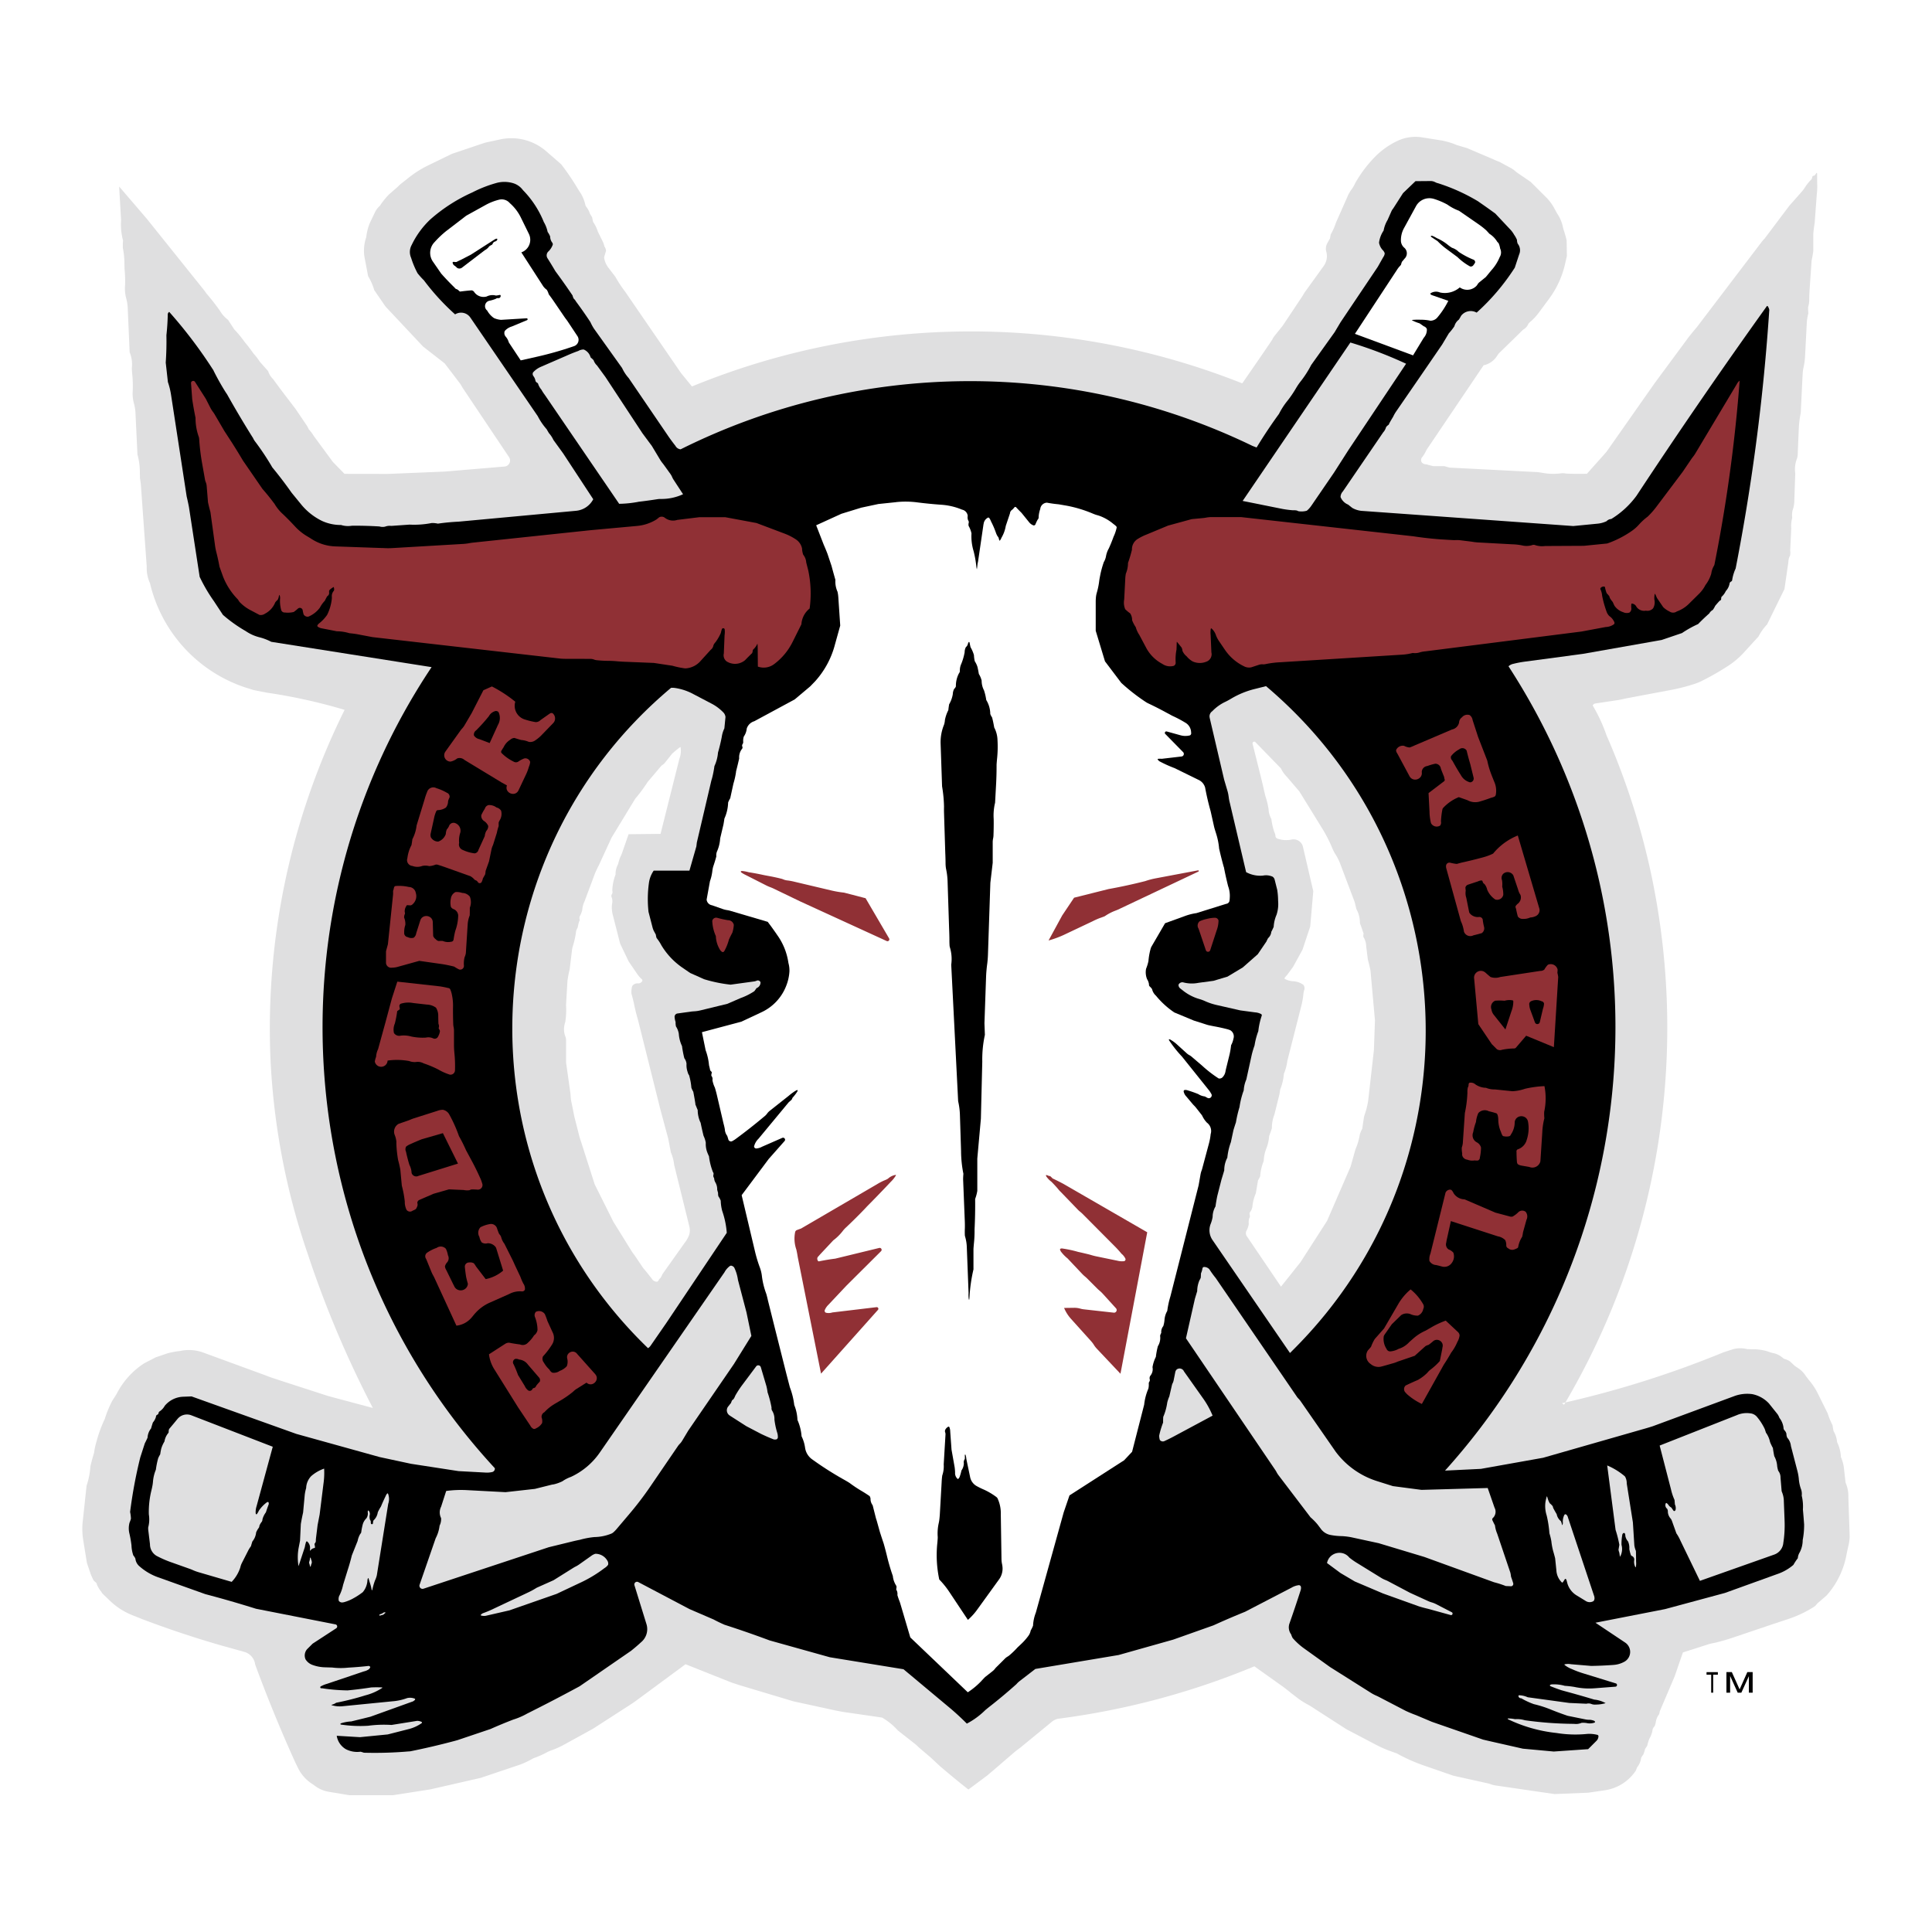
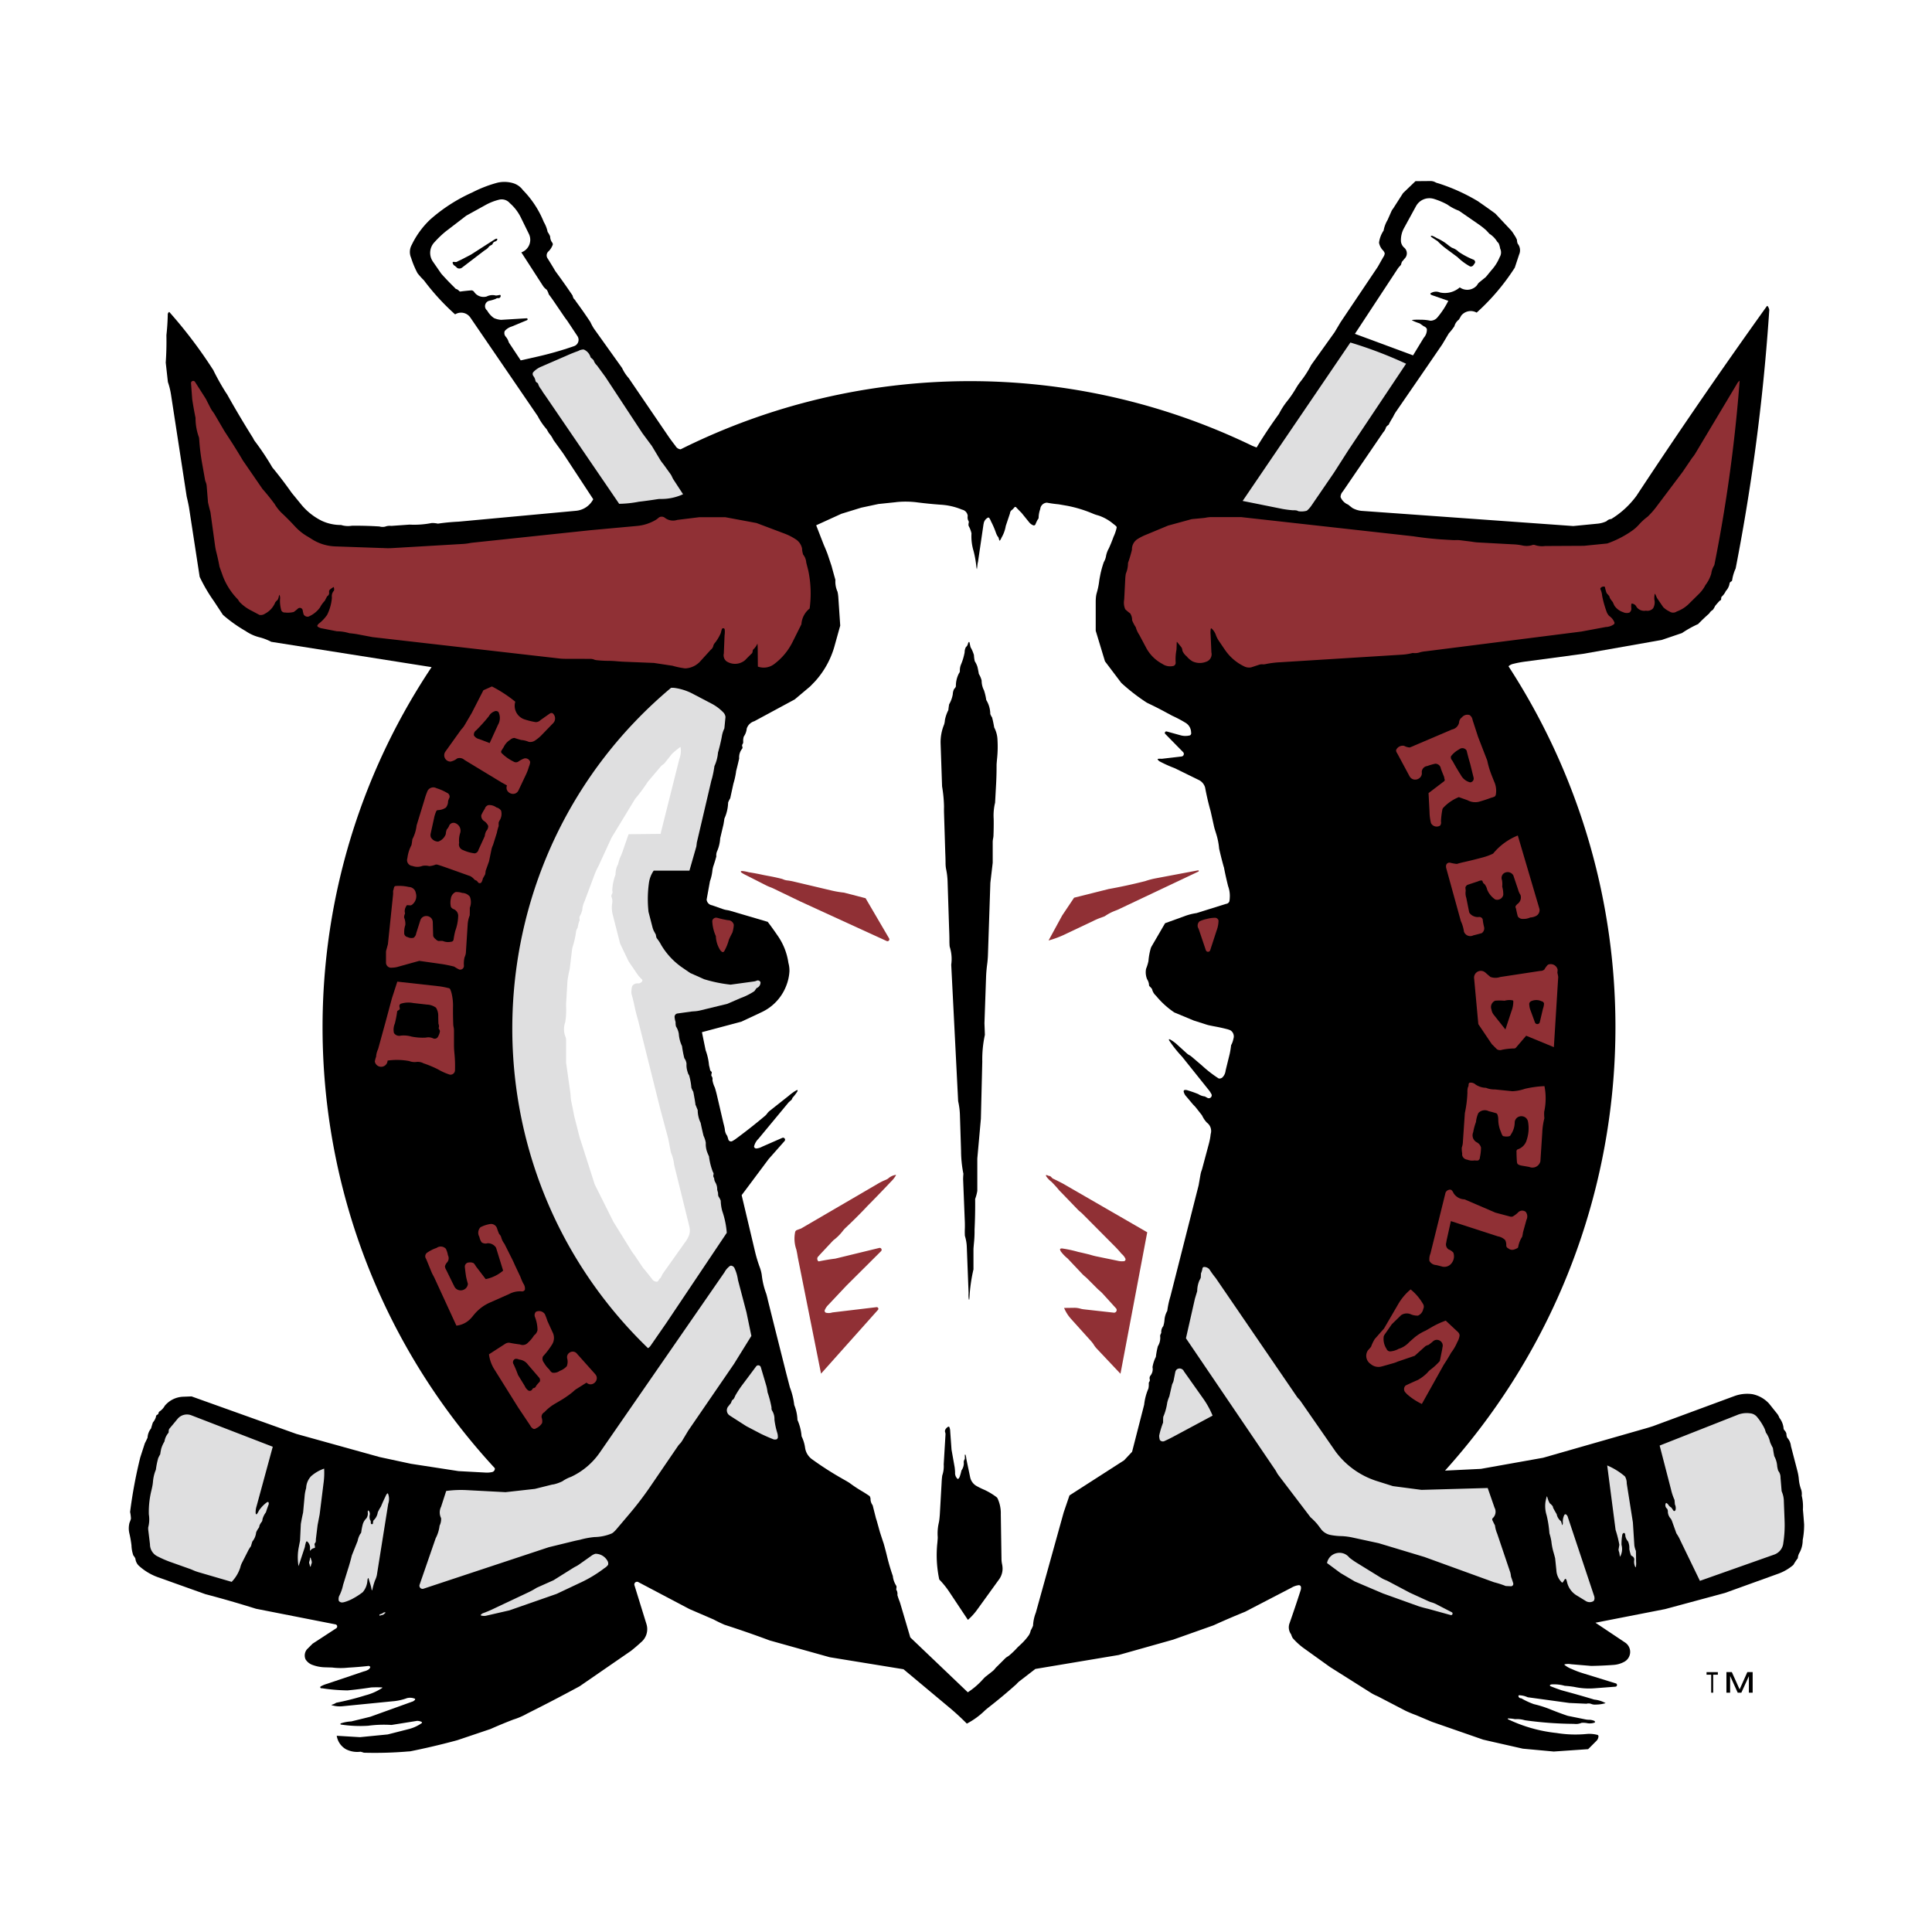
<svg xmlns="http://www.w3.org/2000/svg" width="2500" height="2500" viewBox="0 0 192.756 192.756">
  <g fill-rule="evenodd" clip-rule="evenodd">
    <path fill="#fff" d="M0 0h192.756v192.756H0V0z" />
-     <path d="M39.239 179.104l3.728-.584 4.997-1.143 3.956-1.332-.01.004a8.894 8.894 0 0 0 1.298-.623v-.002a8.516 8.516 0 0 0 1.341-.59l.009-.004c.067-.037.136-.07.207-.1l.012-.006c.107-.045.217-.086.328-.125l-.042.016a8.811 8.811 0 0 0 1.262-.576l.027-.016 2.78-1.529.036-.021h.001l.672-.434 3.017-1.945-.018.012c.3-.195.593-.4.879-.613l.018-.014 4.659-3.438 4.565 1.816h-.002c.03.012.062.023.093.033h.002l.772.252 5.356 1.605 3.635.789-.074-.018c.436.104.875.193 1.316.268l.076.014 3.866.561a6.462 6.462 0 0 1 1.584 1.291l1.676 1.316c.104.08.202.168.295.26l-.003-.002c.067.066.137.129.208.189l.003.004 1.092.928.946.883-.261-.225c.92.793 1.856 1.568 2.807 2.324l.27.213 1.916-1.428c.162-.146.33-.289.5-.426l2.141-1.844c.133-.115.27-.225.414-.326l-.016.01c.082-.057.162-.115.24-.178l.014-.012 3.033-2.486c.188-.174.414-.301.662-.365l-.271.033a76.453 76.453 0 0 0 19.645-5.166l.252-.105 2.805 1.996c.289.211.57.43.844.66l-.004-.004c.072.059.146.115.221.17l.006.004c.074.055.146.111.217.168l-.006-.006c.406.33.844.619 1.309.859l.01.004c.199.115.393.238.584.367l3.191 2.055 3.008 1.58-.012-.008c.471.248.961.461 1.463.637l.012.004.531.191.043.02-.018-.01c.846.469 1.729.865 2.641 1.186l.02.006 2.988 1.035 3.396.752c.109.023.217.057.322.094h-.002c.143.053.289.094.439.119h.002l5.938.867 3.365-.137 1.65-.242h-.006a4.492 4.492 0 0 0 3.07-1.914l.002-.002c.059-.115.107-.232.146-.355v-.002c.225-.271.367-.602.412-.953l.002-.006c.057-.111.127-.219.207-.314l-.006.012a3.02 3.02 0 0 0 .189-.572l.002-.012.217-.33c.049-.236.119-.469.211-.691l-.002.004c.18-.305.295-.643.338-.992l.002-.004c.051-.1.115-.191.191-.273v.002c.062-.15.104-.311.125-.473l.002-.008c.049-.256.156-.496.318-.701l-.004.006c.033-.102.057-.203.072-.307v-.002l.016-.041v.002l1.469-3.447.82-2.381 2.5-.797c.178-.057.359-.102.543-.135l-.016.002a4.53 4.53 0 0 0 .316-.066l-.057.014a20.62 20.62 0 0 0 1.656-.48l.07-.023 3.895-1.316 1.512-.5-.041.014a11.723 11.723 0 0 0 2.678-1.248l.031-.02a.894.894 0 0 0 .242-.229l.002-.002a.866.866 0 0 1 .143-.154l.875-.756c.072-.088.145-.174.221-.26l-.018.023a8.43 8.43 0 0 0 1.787-3.912l.004-.029.141-.648-.002.006c.096-.346.148-.703.156-1.062v-.006l-.131-3.91v.004a3.337 3.337 0 0 0-.268-1.426l-.004-.01a1.106 1.106 0 0 1-.018-.113v.004l-.162-1.434.002.008a3.829 3.829 0 0 0-.289-1.014l-.004-.008a3.716 3.716 0 0 0-.383-1.498 2.471 2.471 0 0 0-.348-1.092l-.008-.035c-.041-.201-.074-.4-.104-.604l-.006.014a7.463 7.463 0 0 1-.48-1.18l.008.025-1.035-2.084.006.012a6.299 6.299 0 0 0-.787-1.182l-.053-.064a26.2 26.2 0 0 1-.285-.373l.031.043a6.097 6.097 0 0 1-.131-.184l.012.018a2.505 2.505 0 0 0-.668-.67l-.006-.004-.354-.24-.002-.002-.039-.031h.002l-.447-.418.006.004a1.936 1.936 0 0 0-.578-.258l-.006-.002a.548.548 0 0 1-.135-.09l.006.006a2.046 2.046 0 0 0-.957-.488l-.018-.004a3.229 3.229 0 0 1-.451-.131l.01.002a3.527 3.527 0 0 0-.307-.096 4.857 4.857 0 0 0-1.162-.154l-.107-.002a35.44 35.44 0 0 1-.654-.018l.107.004a.78.78 0 0 1-.072-.01l.006.002a2.767 2.767 0 0 0-1.504.055v.002l-.826.27-.326.133A100.125 100.125 0 0 1 155.838 140l.211.148a73.866 73.866 0 0 0 8.764-52.58l-.035-.171a72.444 72.444 0 0 0-4.498-14.041l.012.037a16.096 16.096 0 0 0-1.371-2.979l-.02-.033a.38.38 0 0 1 .279-.196l2.176-.328-.027.004c.217-.031.43-.072.643-.123l.025-.006c.107-.025.213-.048.32-.069l4.365-.82-.068.013a18.663 18.663 0 0 0 2.369-.597l.045-.015c.129-.041.258-.087.383-.138l.016-.006c.102-.041.201-.086.299-.136l-.021.012a25.55 25.55 0 0 0 2.443-1.371l.016-.011a8.269 8.269 0 0 0 1.781-1.446l.008-.008 1.5-1.645.006-.011c.227-.438.514-.84.854-1.196l-.01.009 1.732-3.526.393-2.701c0-.223.059-.443.168-.637v.001c.031-.17.035-.343.012-.516v-.003l.104-2.209-.002-.012c-.025-.346.01-.697.1-1.036l-.002-.008a2.323 2.323 0 0 1 .033-.725l-.004.008c.109-.28.168-.577.178-.877v-.009l.098-2.817-.002-.01a2.914 2.914 0 0 1 .197-1.525l-.004.014c.029-.129.049-.261.055-.395v-.008l.104-2.483c.023-.548.088-1.092.197-1.63l.174-3.574.002-.029c.01-.212.025-.424.047-.635l-.002.029c.008-.08.021-.159.039-.236l-.002.008c.098-.421.158-.851.178-1.282v-.009l.166-3.225a4.64 4.64 0 0 1 .158-.979l-.002-.02a5.175 5.175 0 0 1-.023-.61l-.002.021c.074-.23.111-.471.113-.712v-.049c.004-.32.016-.64.037-.96l-.004.04.205-2.978-.002.013c.07-.318.127-.639.17-.962v-1.742c.035-.353.08-.705.137-1.055l.207-2.778-.004.032c.033-.292.053-.583.057-.876l-.002-.116a23.05 23.05 0 0 1-.01-1.169.278.278 0 0 0-.02-.068.077.077 0 0 0-.033-.022.133.133 0 0 0-.041.034v.001a.742.742 0 0 1-.193.238l.002-.002a.15.15 0 0 1-.074.018h.002a.112.112 0 0 0-.115.086v.002a2.084 2.084 0 0 1-.078.247l.002-.002a.153.153 0 0 1-.047.051 4.269 4.269 0 0 0-.688.884l-.014.009c-.082.12-.172.235-.27.344l.01-.011-1.219 1.378-2.471 3.283a3.555 3.555 0 0 0-.277.311l-6.473 8.513a38.15 38.15 0 0 0-.83 1.013l-3.377 4.571-4.826 6.875-1.939 2.174-.043.001a32.93 32.93 0 0 1-2.037-.018l.105.004a1.406 1.406 0 0 1-.193-.021l.008.001a1.373 1.373 0 0 0-.434-.01l-.021.002a5.85 5.85 0 0 1-1.777-.043l.045.008a9.533 9.533 0 0 0-.559-.084l-.021-.003a1.464 1.464 0 0 0-.209-.011h-.004l-8.553-.44-.027-.006a8.538 8.538 0 0 1-.457-.126l.025.008a.498.498 0 0 0-.115-.022h-1.057l-.025-.006a7.126 7.126 0 0 1-.689-.182l.021.007a.577.577 0 0 1-.459-.188.441.441 0 0 1 .074-.566l-.01.012c.16-.218.297-.452.408-.697l.006-.013 5.688-8.428h-.002a2.104 2.104 0 0 0 1.32-.897l.016-.026c.059-.085.115-.171.174-.255l-.016.023a.18.18 0 0 1 .025-.029l2.021-1.97c.133-.14.27-.275.412-.405l-.002.001c.236-.129.42-.335.521-.584l.004-.005c.094-.113.199-.214.318-.301l-.02.017a6.04 6.04 0 0 0 .721-.795l.012-.017 1.08-1.462-.02.026a9.217 9.217 0 0 0 1.578-3.498l.008-.032.16-.697-.025-1.565.004.024a10.244 10.244 0 0 0-.305-1.073l-.012-.037a4.174 4.174 0 0 1-.066-.273l.004.021a3.62 3.62 0 0 0-.533-1.277l-.008-.009-.035-.057.002.002-.254-.462.006.01a4.709 4.709 0 0 0-.836-1.148l-.01-.008-1.551-1.546-1.303-.889-.006-.004a2.146 2.146 0 0 1-.236-.186l.01.009a2.239 2.239 0 0 0-.43-.306l-.006-.002-1.143-.617-.025-.01a7.577 7.577 0 0 1-.65-.275l.025.012-2.572-1.096-1.049-.311.016.006a6.849 6.849 0 0 0-1.648-.48l-.016-.003-1.891-.299a4.202 4.202 0 0 0-2.33.351l.008-.003a7.772 7.772 0 0 0-2.297 1.625l.008-.008a12.701 12.701 0 0 0-1.943 2.575l-.02.037a3.207 3.207 0 0 1-.352.612l.006-.009a3.613 3.613 0 0 0-.449.797l-1.121 2.53-.002.006a6.105 6.105 0 0 1-.533 1.197l.004-.006-.072.399.006-.011a6.604 6.604 0 0 0-.211.377l-.004.009a1.155 1.155 0 0 0-.145.998v.002a1.659 1.659 0 0 1-.264 1.356l.002-.002-1.824 2.532.006-.008a4.092 4.092 0 0 0-.234.359l-.006.013a5.28 5.28 0 0 1-.141.225l.002-.004-1.891 2.839-.844 1.055a1.505 1.505 0 0 0-.172.272v.001a1.504 1.504 0 0 1-.123.205l.002-.001-1.141 1.675-1.771 2.563.16.064a73.266 73.266 0 0 0-55.048.239l-.013.005-1.095-1.34-5.561-8.101-.026-.035a12.582 12.582 0 0 1-.985-1.507l.021.039-.711-.931-.004-.006a2.113 2.113 0 0 1-.407-1.004l.009-.02c.059-.217.124-.432.194-.646l-.009.029a.834.834 0 0 0-.158-.44v.005a2.945 2.945 0 0 0-.127-.41l.003.006a3.752 3.752 0 0 0-.082-.169l-.006-.012-.446-.906a3.426 3.426 0 0 0-.473-.963l-.005-.023a7.052 7.052 0 0 1-.093-.455l.004.023c-.071-.12-.144-.239-.219-.357l.002.005a2.14 2.14 0 0 0-.375-.711l-.004-.006a.503.503 0 0 1-.09-.203l.002.011a3.738 3.738 0 0 0-.586-1.338l.003.008a6.997 6.997 0 0 0-.17-.275l.021.037a24.642 24.642 0 0 0-1.627-2.407l-.029-.041-.105-.098-.004-.007-1.458-1.265.01.008a5.318 5.318 0 0 0-4.475-1.159h-.001l-1.578.341-3.293 1.109-2.318 1.125.021-.01c-.707.334-1.373.748-1.986 1.233l-.019.016-.811.64.006-.004a2.72 2.72 0 0 0-.239.217l-.013.012a2.837 2.837 0 0 1-.16.15l.008-.007-.77.672c-.346.347-.654.73-.919 1.142l.003-.003a2.178 2.178 0 0 0-.454.562l-.002.004-.557 1.163.005-.012a5.21 5.21 0 0 0-.358 1.41l.001.004a4.083 4.083 0 0 0-.188 1.935l.001.006.371 1.956c.265.435.471.904.612 1.392l1.124 1.637 3.745 3.99 2.154 1.68 1.471 1.926c.089.117.169.24.239.369l-.001-.003c.042.075.085.148.132.219l.002.003 4.583 6.843a.604.604 0 0 1-.449.937l-5.873.494-.015.001a4.847 4.847 0 0 1-.17.011l.015-.001-.935.039-4.287.178-.042.002c-.147.007-.296.011-.445.012h.042l-4.257-.007-1.16-1.185-1.915-2.606a3.836 3.836 0 0 0-.496-.66l.013.026c-.05-.106-.102-.211-.155-.316l-.014-.026-1.165-1.721-1.167-1.527-.186-.246c-.359-.478-.714-.96-1.063-1.445l.176.245a1.834 1.834 0 0 1-.476-.758l.002.006a.678.678 0 0 0-.081-.112l-.768-.865.007.011a5.572 5.572 0 0 0-.626-.816l-.008-.011a15.422 15.422 0 0 0-.875-1.143l.016.022c-.315-.446-.662-.87-1.038-1.265l-.019-.02-.618-.947-.009-.007a3.254 3.254 0 0 1-.833-.95l.039.056a23.523 23.523 0 0 0-1.317-1.688l-.037-.043a8.537 8.537 0 0 0-.428-.569l-5.522-6.886-2.762-3.221.193 3.349.001-.015a6.108 6.108 0 0 0 .194 2.044l.003-.006c-.022.25-.029.501-.02.759l.001.008c.095.473.146.954.154 1.437l.011.629v-.001a11.875 11.875 0 0 1 .053 1.693l.001-.022c-.036.422 0 .842.105 1.247l.001.005c.099.352.153.713.163 1.078l.188 4.331c.2.481.277 1.005.224 1.527l.002-.014a1.033 1.033 0 0 0-.005.167l-.002-.036c.008.171.021.341.037.51l.004.039c.055.55.071 1.104.048 1.669l.002-.05c-.036.416-.001.835.104 1.239l.003.013c.099.346.155.703.168 1.062l.194 4.065a6.87 6.87 0 0 1 .24 1.699l.01.673c.033.19.062.382.085.573l.592 8.27v-.009a3.57 3.57 0 0 0 .32 1.635l-.01-.045a14.466 14.466 0 0 0 9.364 10.402l.048.017.927.293 1.306.259c2.633.384 5.236.958 7.787 1.719a71.52 71.52 0 0 0-7.398 34.801v.002a69.937 69.937 0 0 0 3.73 19.516l-.013-.041a104.076 104.076 0 0 0 6.438 15.262l.057.111-4.433-1.184-4.822-1.562.072.025c-.21-.072-.421-.143-.632-.213l-.088-.027a3.916 3.916 0 0 1-.252-.084l-.073-.027c-.202-.074-.403-.15-.603-.23l.087.035-6.202-2.271a4.164 4.164 0 0 0-2.253-.154h.013a9.58 9.58 0 0 0-1.243.223l-.022.006-1.2.408-1.146.59.016-.01a7.912 7.912 0 0 0-2.758 3.029l-.017.031c-.143.24-.292.475-.447.705l.022-.037c-.306.582-.56 1.191-.756 1.82l.006-.004c-.34.711-.613 1.451-.818 2.211l-.003.016c-.12.379-.207.768-.258 1.164l.012-.027c-.14.443-.262.893-.369 1.346l-.012.07a7.565 7.565 0 0 1-.39 1.936l.009-.025-.397 3.695.001-.016c-.054.6-.03 1.203.071 1.799l.004.023.357 2.209.376 1.1-.009-.021c.087.223.187.439.298.652l.012.02c.09.08.178.16.265.242a.256.256 0 0 1 .045.135l-.002-.004c.112.27.264.521.451.744h.001a.891.891 0 0 0 .171.236l.002.002.697.67-.018-.018a6.854 6.854 0 0 0 2.197 1.428l.023.008 1.124.449-.341-.131c2.664 1.02 5.37 1.924 8.111 2.713l.351.1 1.941.539c.588.162 1.02.666 1.093 1.271l-.183-.498a145.346 145.346 0 0 0 3.969 9.783l.218.482.274.559-.002-.004a3.923 3.923 0 0 0 1.226 1.455l-.002-.002.168.117.006.004c.095.062.188.129.28.197l-.003-.002c.406.309.881.512 1.383.596l.003.002 2.05.34h4.391v-.003z" fill="#dfdfe0" />
    <path d="M43.145 66.432c-16.665 24.849-14.112 57.982 6.162 79.984l.061.066a.347.347 0 0 1-.312.393l-.007.002a2.308 2.308 0 0 1-.699.035l.008.002-2.611-.141-4.742-.73-3.12-.67-8.316-2.311-10.456-3.742-.809.031h.006a2.504 2.504 0 0 0-1.874.908l-.004.008a1.574 1.574 0 0 1-.526.559l.002-.002a.253.253 0 0 0-.091.174V141a.224.224 0 0 1-.128.152v-.002a.204.204 0 0 0-.127.197v.002a1.449 1.449 0 0 1-.307.568l.008-.023a9.393 9.393 0 0 0-.184.598l-.003.018a1.591 1.591 0 0 0-.354.922l-.006.018a12.27 12.27 0 0 1-.274.566l.006-.012-.451 1.393a46.98 46.98 0 0 0-1.017 5.453c.047.221.076.443.084.668l-.002.01a2.91 2.91 0 0 1-.141.395l.004-.01a2.19 2.19 0 0 0-.008 1.111v.002c.088.379.154.762.2 1.148v-.012c.009.344.069.684.181 1.01l.003.012c.084.094.153.201.205.316v-.006c.029.305.177.586.412.779l-.002-.002c.543.48 1.173.852 1.856 1.094l.006.002 4.711 1.682c1.695.445 3.379.932 5.052 1.457l7.929 1.559a.214.214 0 0 1 .075.389l-2.354 1.535-.56.559.001-.002a.964.964 0 0 0-.149 1.004c.16.258.401.453.685.557l-.003-.002c.396.148.814.23 1.238.242h.004l.715.021-.008-.002c.544.07 1.095.074 1.641.014l-.035.002c.64-.035 1.278-.086 1.916-.156l.042-.004a.242.242 0 0 1 .268.088v.002a.498.498 0 0 1-.155.24v-.002c-.15.1-.317.17-.493.207h.002L32.614 168l.006-.002a2.77 2.77 0 0 0-.641.268l-.005.004c-.065.09.029.207.131.164l-.022-.004c.848.135 1.705.207 2.564.221l-.023.006a39.46 39.46 0 0 0 2.353-.293l.044-.008c.358-.018.717-.018 1.074-.002a.09.09 0 0 1 .039.01.029.029 0 0 1 .019.027l-.017.01a5.457 5.457 0 0 1-1.69.746l-.012.004c-.959.299-1.934.545-2.919.738l.033-.006a.14.14 0 0 0-.062.039l-.005.002c-.12.072-.25.125-.385.16l.004-.002c-.023-.002-.033.029-.013.041l-.009-.002c.37.115.76.152 1.148.105h.004l4.898-.484h-.006a5.375 5.375 0 0 0 1.483-.318l.009-.004c.267-.062.546-.039.798.07a.143.143 0 0 1-.077.162l-.002.002a1.376 1.376 0 0 1-.131.096l.003-.004-4.247 1.531-.7.174-1.211.295h.009a4.028 4.028 0 0 0-.997.176l-.009.002a.173.173 0 0 0-.096.078h-.001a.094.094 0 0 0 .089.062l-.015-.002c.893.133 1.798.174 2.699.117l.016-.002a11.896 11.896 0 0 1 2.318-.078l2.552-.408c.155 0 .308.035.448.104.043.023.053.08.021.117l-.004.002a3.918 3.918 0 0 1-1.398.621h.004l-2 .51-2.768.273-2.319-.139-.001-.008a1.88 1.88 0 0 0 .905 1.342c.452.234.965.324 1.473.256h.002c.111.027.22.061.327.098h-.048a39.514 39.514 0 0 0 4.667-.141l-.211.047a72.724 72.724 0 0 0 4.678-1.088l.254-.07 3.301-1.113a47.44 47.44 0 0 1 2.252-.934l-.008.002c.488-.15.959-.352 1.404-.602l-.188.092a175.476 175.476 0 0 0 5.239-2.719l.192-.104 5.134-3.539-.05.039c.338-.268.667-.547.984-.838l.046-.043a1.694 1.694 0 0 0 .554-1.805l-1.203-3.889a.269.269 0 0 1 .385-.316l5.113 2.695 2.382 1.027-.016-.01c.36.193.728.373 1.103.535l.017.008c1.515.488 3.018 1.01 4.509 1.566l5.998 1.676 7.354 1.197 4.729 3.951c.55.469 1.079.961 1.588 1.473l-.008.006a7.66 7.66 0 0 0 1.839-1.342l.006-.006c.145-.121.291-.24.439-.357l-.047.037a51.411 51.411 0 0 0 2.678-2.238l.049-.045c.096-.113.205-.217.324-.307l-.004.002 1.561-1.203 8.307-1.391 5.447-1.535 4.01-1.422.162-.072a77.95 77.95 0 0 1 3.166-1.352l-.164.066 4.615-2.395.004-.002a1.89 1.89 0 0 1 .738-.256h-.004a.21.21 0 0 1 .219.205c.01.094 0 .191-.027.283l-.045.143a125.69 125.69 0 0 1-1.098 3.256l.053-.145c-.166.385-.115.83.135 1.166v-.006c.037.131.09.256.156.375l-.012-.014c.33.381.701.723 1.109 1.02l.02.014 2.609 1.871 4.076 2.572-.004-.002c.166.105.34.197.521.277l.004.002c.082.035.162.072.242.113l2.725 1.418-.041-.02c.332.156.67.297 1.014.422l.043.016 1.59.67 5.104 1.775.85.197 3.113.705 3.084.285 3.43-.236.844-.844-.002.002a.67.67 0 0 0 .188-.465v-.002a.15.15 0 0 0-.137-.125 3.267 3.267 0 0 0-.959-.088l-.049.004c-1.031.102-2.07.068-3.092-.104l-.01.002a14.78 14.78 0 0 1-4.783-1.367l.045.023a.11.11 0 0 1-.072-.096c.246-.008.492.018.734.07h.006c.324-.025.654.01.971.105l-.131-.018c1.623.234 3.262.361 4.902.377h.129c.254.037.512.004.748-.096v-.002c.211-.018.424-.004.631.041.236.033.479.006.703-.076h.002a.119.119 0 0 0-.055-.162h.004a1.406 1.406 0 0 0-.586-.111h-.01a2.304 2.304 0 0 1-.244-.027l.01.002-1.812-.367-.104-.033a31.29 31.29 0 0 1-1.824-.688l.127.053a11.164 11.164 0 0 0-1.551-.49l-.051-.014a7.213 7.213 0 0 1-1.246-.582l.021.012a.209.209 0 0 0-.086-.012l-.002-.002a.24.24 0 0 1-.213-.238.075.075 0 0 1 .064-.061c.299.01.594.078.863.201l4.145.568 1.717.078a.77.77 0 0 1 .49.025h-.004c.145.055.301.074.457.059h-.002c.326-.002.652-.049.965-.143h.004a2.923 2.923 0 0 0-1.137-.355l.236.072a98.874 98.874 0 0 0-3.217-.924l-.295-.082c-.383-.127-.76-.268-1.133-.42l.055.021a.084.084 0 0 1-.053-.127.401.401 0 0 1 .182-.057c.434-.023.867.025 1.285.143.322.021.643.059.961.111l-.01-.002a6.99 6.99 0 0 0 2.014.137h.01l2.082-.16h-.002c.186-.014.215-.273.039-.328l-3.271-1.008-.031-.01a8.86 8.86 0 0 1-1.104-.42l.02.01a2.697 2.697 0 0 1-.715-.404l.006.006a.068.068 0 0 1-.027-.074h.004c.215-.047.436-.051.652-.012l2.02.17h-.045c.736-.01 1.473-.043 2.209-.096l.041-.004a2.572 2.572 0 0 0 1.047-.295h.002a1.12 1.12 0 0 0 .125-1.934l-.002-.002-2.963-1.979 6.947-1.359 5.975-1.613 5.252-1.895-.016.006a4.815 4.815 0 0 0 1.576-.898l.02-.021c.131-.234.279-.459.445-.67l-.008.008c.014-.215.084-.422.201-.602l-.006.01c.191-.373.291-.787.291-1.205l-.006.021a7.94 7.94 0 0 0 .148-1.568v-.02a74.738 74.738 0 0 0-.121-1.49l-.002.016a4.495 4.495 0 0 0-.115-1.387l-.002-.008c.025-.195.01-.395-.047-.584l-.006-.016a3.963 3.963 0 0 1-.24-1.107l.002.014a5.13 5.13 0 0 0-.141-.779l-.645-2.482v.002a1.44 1.44 0 0 0-.367-.834l-.004-.006a1.014 1.014 0 0 1-.08-.395v.002a.76.76 0 0 0-.215-.361l-.002-.002a.43.43 0 0 1-.074-.258v.006a1.986 1.986 0 0 0-.402-.957h-.002a1.645 1.645 0 0 0-.184-.365l-.002-.004-.852-1.066.004.004a3.09 3.09 0 0 0-1.656-.939h-.004a1.262 1.262 0 0 0-.121-.018l.006.002a3.705 3.705 0 0 0-1.617.18h-.002l-8.197 3.029-.078.025c-.375.121-.756.232-1.137.334l.078-.02-9.818 2.812-6.205 1.107-3.58.174-.053.059c20.053-22.203 22.703-55.045 6.471-80.176l-.084-.133c.137-.125.305-.208.486-.243l.021-.006c.369-.091.744-.162 1.121-.213l-.025.003 5.828-.78 7.85-1.385 2.033-.691a10.505 10.505 0 0 1 1.605-.896l.031-.033c.334-.344.699-.691 1.076-1.023a.923.923 0 0 1 .352-.352l-.004.006c.096-.126.176-.262.242-.406l.02-.027c.146-.176.297-.347.453-.513l-.018.019a.186.186 0 0 0 .145-.155v-.002a.675.675 0 0 1 .029-.214v.001a.121.121 0 0 1 .041-.046l-.004.004a1.71 1.71 0 0 0 .393-.542v-.004c.213-.223.348-.507.389-.812l.002-.002a.336.336 0 0 1 .145-.144.188.188 0 0 0 .107-.173l.002-.012c.066-.396.186-.782.352-1.147l-.148.735a205.026 205.026 0 0 0 3.443-25.766l.051-.735a.881.881 0 0 0-.168-.383l-.002-.001a.06.06 0 0 0-.066 0 584.397 584.397 0 0 0-13.018 18.937l-.008.01a8.85 8.85 0 0 1-2.531 2.315l.027-.016a.68.68 0 0 0-.459.209l-.012.01a2.71 2.71 0 0 1-.959.252h.01l-2.371.231-21.148-1.516-.008-.001a2.328 2.328 0 0 1-.902-.298l.008.004-.418-.33-.006-.002a1.371 1.371 0 0 1-.746-.755l.002.003a.834.834 0 0 1 .236-.562l-.002.001 4.02-5.889-.002.001c.137-.146.234-.322.287-.515v-.003a.879.879 0 0 1 .242-.229.212.212 0 0 0 .068-.129l.018-.031c.127-.232.262-.462.402-.688l-.018.028c.082-.177.178-.348.289-.509l2.463-3.578 2.137-3.116.666-1.117-.004.006a5.91 5.91 0 0 0 .551-.7l.004-.006c.07-.264.227-.497.445-.661l-.008.013c.082-.125.158-.253.227-.385l.008-.015a1.207 1.207 0 0 1 1.549-.314l-.02.018a21.959 21.959 0 0 0 3.812-4.482l.014-.022.43-1.303-.002.003c.164-.359.111-.78-.135-1.087l-.004-.005a1.088 1.088 0 0 1-.072-.387l.002.01a2.608 2.608 0 0 0-.279-.504l-.004-.005a2.657 2.657 0 0 0-.348-.488l-1.533-1.632.141.104a67.35 67.35 0 0 0-1.748-1.244l-.105-.077a18.827 18.827 0 0 0-3.951-1.792l-.047-.015a.999.999 0 0 1-.275-.101l.004.003a1.004 1.004 0 0 0-.488-.122l-1.494.013-1.242 1.193-.982 1.532.002-.002a1.303 1.303 0 0 0-.182.287v.003l-.383.865.004-.006a3.09 3.09 0 0 0-.396 1.053l.002.001a2.765 2.765 0 0 0-.459 1.208l-.002.001c.055.303.201.58.42.794l.004.004a.868.868 0 0 1 .145.261v.001a.746.746 0 0 1-.146.384v-.001l-.549.972-3.711 5.524-.596 1-2.338 3.27-.004.011c-.289.559-.629 1.09-1.016 1.587l.016-.02a5.76 5.76 0 0 0-.514.748l-.014.022c-.277.475-.592.928-.941 1.355l.008-.01a7.41 7.41 0 0 0-.746 1.183l.068-.093a48.492 48.492 0 0 0-2.24 3.346l-.059.099-.412-.159a64.679 64.679 0 0 0-56.917.273l-.14.068a.657.657 0 0 1-.514-.347l-.043-.054a20.422 20.422 0 0 1-.658-.89l.041.058-4.007-5.88-.01-.01a4.025 4.025 0 0 1-.651-1.001l.006.013-2.817-3.943-.009-.016a4.872 4.872 0 0 1-.346-.645l.007.017a44.09 44.09 0 0 0-1.436-2.052l.001.002a1.059 1.059 0 0 0-.225-.286l-.004-.006a1.24 1.24 0 0 1-.117-.316l.093.142a65.914 65.914 0 0 0-1.704-2.424l-.098-.133a43.56 43.56 0 0 0-.806-1.322v-.001a.535.535 0 0 1 .136-.673l-.001.001c.182-.185.322-.408.409-.652v-.001a.292.292 0 0 0-.071-.228l-.002-.003a1.001 1.001 0 0 1-.188-.591l.001.007a2.131 2.131 0 0 0-.249-.451l-.002.003a3.175 3.175 0 0 0-.378-.987l.005.015a9.767 9.767 0 0 0-2.077-3.191l-.017-.017a1.88 1.88 0 0 0-.956-.685 3.064 3.064 0 0 0-1.576-.056l.022-.006c-.875.232-1.722.558-2.526.971l.009-.002a16.462 16.462 0 0 0-4.175 2.67l-.015.012a8.6 8.6 0 0 0-1.872 2.55l-.009.018c-.218.395-.24.869-.058 1.282l-.009-.029c.163.53.375 1.043.634 1.534l-.001.008c.197.253.411.494.64.719l.001-.003c.92 1.232 1.96 2.37 3.105 3.397l.021.018a1.12 1.12 0 0 1 1.519.316l6.72 9.83-.003-.007c.241.473.54.914.892 1.313l-.002-.007c.075.135.152.268.232.399l.008.012c.18.201.327.426.44.67l.98 1.355 2.995 4.563-.002.003a2.156 2.156 0 0 1-1.716 1.15l.008-.001-11.714 1.084.052-.002c-.695.031-1.388.095-2.077.193l-.045.009a2.662 2.662 0 0 0-.61-.064l-.038.006a9.027 9.027 0 0 1-2.213.153l.032.001-1.823.128h.003a1.302 1.302 0 0 0-.619.073l-.005.001a1.105 1.105 0 0 1-.568-.019l.096.007a38.333 38.333 0 0 0-2.754-.08l-.1.003c-.36.059-.727.032-1.074-.077l-.008.002a4.496 4.496 0 0 1-1.897-.411l-.006-.003a6.23 6.23 0 0 1-2.036-1.606l.015.017-.998-1.221a41.342 41.342 0 0 0-1.923-2.524l.031.053a26.104 26.104 0 0 0-1.748-2.636l-.042-.056a1.844 1.844 0 0 1-.164-.291l-.18-.285a99.991 99.991 0 0 1-2.534-4.298l.12.229c-.522-.81-.996-1.65-1.418-2.517l.095.17a46.562 46.562 0 0 0-4.369-5.797l-.073-.083a.297.297 0 0 0-.149.277v.027c-.015.682-.06 1.363-.137 2.041l.003-.025c.019.924-.005 1.848-.07 2.771l.002-.035.216 1.938c.143.417.248.845.314 1.281l1.559 10.139c.084.349.16.7.227 1.053l1.069 6.962-.008-.017c.402.852.878 1.667 1.423 2.437l.011.016.894 1.358-.013-.011a14.187 14.187 0 0 0 2.271 1.622h.002c.415.287.878.498 1.367.623l.015.004c.411.104.808.257 1.184.454L43.06 66.56l.085-.128z" />
    <path d="M53.487 35.61a34.274 34.274 0 0 0 3.761-1.067l.036-.013a.664.664 0 0 0 .332-.988v-.001l-.897-1.352.005.009a3.958 3.958 0 0 0-.237-.339l-.015-.02a4.735 4.735 0 0 1-.156-.216l.008.012-1.133-1.663.029.042a20.892 20.892 0 0 0-.443-.616l-.029-.037a1.776 1.776 0 0 0-.194-.447l-.007-.007a1.531 1.531 0 0 1-.357-.357l.003.004-2.179-3.375-.002.001a1.33 1.33 0 0 0 .76-1.832l-.001-.003-.795-1.621a4.577 4.577 0 0 0-1.11-1.457l.002.002a1.07 1.07 0 0 0-1.054-.35l.01-.003c-.479.116-.94.295-1.372.533l-.011.006-1.922 1.063-2.004 1.536.019-.015a9.694 9.694 0 0 0-1.185 1.125l-.014.014a1.532 1.532 0 0 0-.148 1.916l.003.004.83 1.201-.02-.022c.429.483.876.952 1.34 1.402l.022.021a.325.325 0 0 0 .22.156c.09.047.17.109.238.184.046.045.115.06.176.037.352-.045.703-.082 1.056-.109a.385.385 0 0 1 .285.205v-.001c.281.373.762.536 1.212.411l.004-.001c.287-.145.616-.178.927-.095h-.004c.127-.012.254-.032.379-.061l.003-.001a.105.105 0 0 1 .069.017.064.064 0 0 1 .02.041.22.22 0 0 1-.255.261.29.29 0 0 0-.213.064l-.012.005a3.427 3.427 0 0 1-.689.202l.014-.002a.553.553 0 0 0-.191.965l-.002-.006c.164.3.396.559.676.755l.004.004c.225.101.466.162.712.18h.003l2.542-.155h.001c.11-.006.145.146.043.188l-1.527.634.003-.001c-.27.08-.512.235-.696.447l-.002.003a.536.536 0 0 0 .094.555v.001c.145.165.25.36.31.572a.27.27 0 0 0 .021.037l1.168 1.763 1.577-.355-.041.01z" fill="#fff" />
    <path d="M63.671 50.067a49.773 49.773 0 0 0 1.926-.264l.067-.01c.093-.009.188-.013.277-.012h-.005c.761.01 1.516-.15 2.208-.469l.005-.002-.955-1.46-.003-.005a1.567 1.567 0 0 1-.133-.253l.003.008a1.62 1.62 0 0 0-.172-.31l-.002-.003-.64-.889.005.007a2.814 2.814 0 0 0-.125-.163l-.012-.016a3.33 3.33 0 0 1-.279-.4l.006.01-.803-1.338-.938-1.264-3.695-5.617-.846-1.157-.003-.003a1.26 1.26 0 0 1-.331-.514l.003.007a1.369 1.369 0 0 0-.261-.249l-.004-.002a.23.23 0 0 1-.059-.107l.001.003a1.178 1.178 0 0 0-.667-.724l-.002-.001a1.054 1.054 0 0 0-.538.144l-.006.002-.062.023.04-.015c-.376.134-.745.283-1.109.445l-.035.016-2.596 1.126.005-.001a2.192 2.192 0 0 0-.753.547l-.003.003a.345.345 0 0 0 .049.374c.105.142.173.307.2.481v-.001c.03.07.083.129.151.165l.001.001a.251.251 0 0 1 .131.194l-.001-.002c.073.183.174.352.303.501l-.001-.003c.096.176.205.345.326.504l.003.004 7.432 10.887h-.013a11.015 11.015 0 0 0 1.959-.203l-.049.005z" fill="#dfdfe0" />
    <path d="M49.035 84.75c.026-.123.065-.243.116-.358v.002c.027-.061.05-.124.07-.188l.001-.001.354-1.132.001-.01c.042-.222.102-.439.178-.652l-.003.009-.002-.34.001-.002a.879.879 0 0 1 .116-.255l-.002.003c.17-.284.217-.624.131-.943l-.001-.003a.779.779 0 0 0-.465-.321l.002.001a1.202 1.202 0 0 0-.783-.238h-.002a.51.51 0 0 0-.377.372l.006-.009a4.158 4.158 0 0 0-.351.629l-.004.007a.613.613 0 0 0 .299.609h.001c.169.119.304.281.388.47a.69.69 0 0 1-.188.5l.003-.005a1.318 1.318 0 0 0-.158.512v.004c-.007.019-.014.038-.023.056l-.608 1.33v.001a.446.446 0 0 1-.387.342l-.011-.002a3.859 3.859 0 0 1-1.166-.339l.01.005a.585.585 0 0 1-.372-.708l-.001-.008a2.434 2.434 0 0 1 .087-.925l-.001.001a.801.801 0 0 0-.54-1.061h-.002a.476.476 0 0 0-.558.326l-.001.002a1.31 1.31 0 0 1-.218.323l.003-.005a1.433 1.433 0 0 0-.101.46v.005a1.22 1.22 0 0 1-.762.753h-.002a.84.84 0 0 1-.727-.436h.001a.682.682 0 0 1-.02-.361l.34-1.547.001-.007c.049-.244.126-.48.229-.707l-.003.007a.19.19 0 0 1 .161-.089h-.001c.284-.008.56-.097.795-.257.141-.18.217-.402.214-.631.035-.131.084-.256.147-.375a.407.407 0 0 0-.252-.464 5.031 5.031 0 0 0-1.055-.463.646.646 0 0 0-.93.378v.001a5.94 5.94 0 0 0-.257.755l-.792 2.583-.002.014c-.054.48-.199.947-.426 1.374l.005-.003a8.284 8.284 0 0 1-.089.586l.001-.01a3.728 3.728 0 0 0-.408 1.305c-.127.36.12.744.5.775l-.003-.002c.319.123.675.123.995 0l.002-.001a1.56 1.56 0 0 1 .683.019h-.002c.215-.012.426-.061.625-.143l.002-.001a.43.43 0 0 1 .208.003c.26.079.519.165.774.256l2.497.889c.158.088.297.205.414.343l-.001-.001c.049.041.108.07.17.086h.001a.578.578 0 0 1 .182.186v-.001a.213.213 0 0 0 .373-.055h-.001c.053-.104.091-.215.112-.331l-.005.007c.082-.137.16-.275.234-.416l.003-.002c.018-.113.033-.227.044-.341l.001-.007.336-.94.246-1.193zM146.281 89.545a1.498 1.498 0 0 1-.045-.688l-.002-.006a2.928 2.928 0 0 1-.029-.325l.002.008a.408.408 0 0 1 .258-.271l.996-.329a.825.825 0 0 1 .371-.09.119.119 0 0 1 .082.086v-.001a.502.502 0 0 0 .104.209c.031.022.064.045.094.069.131.163.221.353.264.555v-.003c.164.399.443.739.801.98v.001a.622.622 0 0 0 .805-.457v.002a2.83 2.83 0 0 0-.105-.819l-.002.003a2.506 2.506 0 0 0-.018-.653v-.002a.588.588 0 0 1 .107-.62.654.654 0 0 1 1.021.143l.484 1.44-.002-.002c.047.179.125.35.227.504l.002.002a.792.792 0 0 1-.303.911l.004-.002c-.066.062-.125.13-.18.203a.305.305 0 0 0 .035.253l-.002-.011c.049.267.109.532.182.794l.004.011a.588.588 0 0 0 .543.238c.234.008.471-.039.688-.138v-.002a1.42 1.42 0 0 0 .584-.153l.004-.002a.651.651 0 0 0 .332-.718l-.002-.002-2.154-7.305.012-.005a6.137 6.137 0 0 0-2.467 1.8l-.016.014a5.329 5.329 0 0 1-.906.344l-.139.039c-.656.178-1.318.341-1.982.488l.168-.037c-.246.051-.49.114-.73.188l-.031.004a4.452 4.452 0 0 1-.652-.118l.016.004a.344.344 0 0 0-.418.217.705.705 0 0 0 .006.323v.001l1.457 5.281c.156.331.26.684.309 1.046v-.001a.67.67 0 0 0 .943.373l-.055.013c.279-.064.555-.137.83-.216l.057-.016a.579.579 0 0 0 .229-.631l-.006-.021a5.814 5.814 0 0 1-.129-.742l.002.021a.351.351 0 0 0-.371-.239h-.006a.98.98 0 0 1-.584-.106.906.906 0 0 1-.334-.271v.001a.333.333 0 0 1-.062-.125l.002.001-.287-1.441-.006-.002zM46.663 92.194c.022-.296.09-.588.202-.865l-.001.024c.009-.263.012-.526.01-.79l-.001.002c.143-.355.144-.749.004-1.104l-.001-.003a.992.992 0 0 0-.76-.369l.003.001a1.66 1.66 0 0 0-.675-.087l.001-.001a.838.838 0 0 0-.46.637l.001-.003a1.91 1.91 0 0 0 .001.841v.002a.546.546 0 0 0 .308.242h.001c.24.111.4.345.419.609v.005a4.695 4.695 0 0 1-.291 1.537l.006-.021a7.24 7.24 0 0 0-.174.875l-.003.017a.256.256 0 0 1-.251.216h-.001c-.278.062-.57.034-.832-.081l.013.002a3.715 3.715 0 0 0-.422.003h-.01a.563.563 0 0 1-.279-.177h-.001a.755.755 0 0 1-.206-.226l.001.001a.277.277 0 0 1-.049-.136v.001l-.037-1.315v.001c.002-.734-1.035-.891-1.25-.188v.001l-.401 1.259-.001.002a.665.665 0 0 1-.258.453h.001a.831.831 0 0 1-.605-.067l.001.001a.401.401 0 0 1-.337-.448v-.007a2.084 2.084 0 0 1 .111-.752l-.001.006a1.602 1.602 0 0 0-.119-.742l-.001-.006a.773.773 0 0 1 .076-.357l-.001.002a.23.23 0 0 0-.009-.175l-.001-.003a.897.897 0 0 1 .133-.576v.001l.029-.065a.12.12 0 0 1 .116-.063h-.008c.107.009.214.016.322.021h.008a.511.511 0 0 0 .206-.134v.001c.307-.284.42-.72.291-1.118l.001.001a.708.708 0 0 0-.682-.583h-.002a4.262 4.262 0 0 0-1.311-.099h-.009a.2.2 0 0 0-.125.062v-.001a.714.714 0 0 0-.08.271.703.703 0 0 0-.055.181v.001c.004.104.004.209.002.313v-.007l-.518 4.992-.166.604v-.002a.708.708 0 0 0-.025.165v1.059-.002a.512.512 0 0 0 .604.51h-.002a2.25 2.25 0 0 0 .594-.086l.003-.002 2.122-.59 2.297.327c.397.064.791.146 1.18.246l-.003-.004c.161.109.33.207.506.291l.004.002a.372.372 0 0 0 .47-.383l-.001-.01c-.023-.279 0-.563.069-.838v.002c.063-.134.105-.276.125-.422v-.002l.184-2.88zM153.875 112.932c.023-.465.094-.928.211-1.377h-.006a4.15 4.15 0 0 1-.016-.631l-.004.021a6.276 6.276 0 0 0 .033-2.568l-.002-.014c-.656.027-1.309.117-1.949.266l-.004.002a4.382 4.382 0 0 1-1.262.242l.004-.002-1.73-.178h-.008a2.131 2.131 0 0 1-.887-.164v.002a1.927 1.927 0 0 1-1.059-.344l.008.004a.711.711 0 0 0-.58-.168.198.198 0 0 0-.102.189.528.528 0 0 1-.076.287v-.002c-.037.168-.051.34-.041.51l-.002.045a11.639 11.639 0 0 1-.262 2.035l.008-.041-.195 2.865v.006a1.766 1.766 0 0 1-.113.576l.002-.006c-.01.199.004.4.043.598v.004a.526.526 0 0 0 .014.23.583.583 0 0 0 .492.381h.002c.229.092.482.119.725.074l.002-.002c.113.02.227.021.34.01h.004a.32.32 0 0 0 .182-.299l-.004.016c.074-.324.113-.656.117-.988v-.018a.818.818 0 0 0-.422-.525l-.002-.002a.786.786 0 0 1-.355-1.004l.002-.012c.062-.348.156-.689.279-1.021l-.004.014c.029-.309.111-.609.236-.893h.002a.863.863 0 0 1 1.045-.18c.26.057.518.127.77.211a.357.357 0 0 1 .117.211c.037.133.055.271.055.41v-.006c.002.434.096.861.275 1.258v.002c.035.123.088.24.156.348v.002a.172.172 0 0 0 .139.059h-.002c.18.041.363.039.541-.008h.004a.281.281 0 0 0 .146-.164l-.006.006c.244-.352.377-.768.387-1.195v-.01a.66.66 0 0 1 .021-.158v.002c.207-.666 1.164-.617 1.305.064.113.604.07 1.225-.123 1.807l.002-.002a1.373 1.373 0 0 1-.92.969l.004-.002a.234.234 0 0 0-.107.264v-.041c-.002.332.012.664.037.994l.004.043c.008.078.037.15.082.215v-.002a.859.859 0 0 0 .35.139v.002l.781.133v-.002a.815.815 0 0 0 1.082-.422v-.002a.526.526 0 0 0 .047-.164l.188-2.883v-.016h-.001zM149.449 123.352c.277.047.533.18.732.381.076.17.109.355.1.541v-.002a.3.3 0 0 0 .191.27c.17.152.412.195.625.111l-.004.002c.109-.037.215-.084.314-.143l.004-.004a.168.168 0 0 0 .064-.127l.002-.008c.066-.352.199-.688.395-.988l-.004.01c.037-.15.064-.303.084-.455l.002-.006.342-1.234v.002a.743.743 0 0 0-.076-.795v-.002a.565.565 0 0 0-.785.088l-.007.007a2.77 2.77 0 0 1-.52.379l.008-.004a.543.543 0 0 1-.324-.018h.002l-1.393-.371-3.09-1.328h-.004a1.325 1.325 0 0 1-1.084-.615l.004.008a1.05 1.05 0 0 0-.217-.326.382.382 0 0 0-.33.01.467.467 0 0 0-.285.361v.002l-1.479 5.971c-.096.23-.131.482-.102.73v.002a.81.81 0 0 0 .668.412c.195.045.391.096.582.148h-.002a.899.899 0 0 0 .984-.361v.002c.221-.295.279-.68.154-1.027v-.002a1.216 1.216 0 0 0-.482-.322l-.002-.002a.607.607 0 0 1-.219-.689v-.006c.014-.111.033-.223.059-.334v.008l.398-1.799 4.695 1.523zM46.988 131.523c.075-.082.148-.168.218-.256l.013-.016c.072-.09.146-.176.223-.262l-.009.012a4.224 4.224 0 0 1 1.432-1.037l1.947-.865a2.248 2.248 0 0 1 1.267-.254.307.307 0 0 0 .289-.17v.002a.859.859 0 0 0-.157-.619l-.009-.018a5.753 5.753 0 0 1-.29-.676l.007.018-.513-1.086-.012-.025a6.71 6.71 0 0 1-.11-.248l.01.023a8.63 8.63 0 0 0-.195-.414l-.771-1.537-.004-.004a1.79 1.79 0 0 1-.327-.682l.002.008a.79.79 0 0 0-.198-.301l-.008-.018a5.474 5.474 0 0 1-.198-.527l.006.02a.628.628 0 0 0-.68-.473h.006a3.2 3.2 0 0 0-.984.32l-.005.002a.8.8 0 0 0-.109.965v.002c.037.197.116.385.233.549a.697.697 0 0 0 .586.082h.001a.98.98 0 0 1 .799.379.39.39 0 0 1 .057.111l.692 2.242-.003.004a3.834 3.834 0 0 1-1.74.844h.004l-.967-1.264.002.004a1.974 1.974 0 0 0-.219-.318l-.003-.004a.755.755 0 0 0-.478-.078h-.001a.41.41 0 0 0-.413.451l-.002-.016c.033.332.074.664.128.996l-.006-.023c.05.23.107.457.172.684l.011.041c-.075.754-1.111.893-1.383.188l-.003-.006a2.138 2.138 0 0 1-.106-.201l.004.008-.661-1.352-.002-.004a.91.91 0 0 1-.139-.379h.001a.927.927 0 0 1 .23-.414l-.001.002a.64.64 0 0 0 .068-.699 2.252 2.252 0 0 0-.207-.645l.001.002a.69.69 0 0 0-.916-.09h-.001a3.939 3.939 0 0 0-.959.482.44.44 0 0 0-.103.605l.059.131.471 1.156-.004-.01c.053.133.115.26.185.385l.005.01c.047.082.09.166.129.25l2.186 4.75h-.002a2.28 2.28 0 0 0 1.456-.74l-.002.003z" fill="#903035" />
    <path d="M66.478 131.996l6.032-8.998.002.021a8.618 8.618 0 0 0-.447-2.178l-.011-.033a4.317 4.317 0 0 1-.147-1.029l.002.02a1.821 1.821 0 0 0-.232-.438l-.003-.008a1.102 1.102 0 0 1-.03-.334l-.001.004-.089-.322a1.335 1.335 0 0 0-.177-.725l-.001-.004a.843.843 0 0 1-.122-.393l.001.004a.418.418 0 0 0-.067-.145l-.001-.002a.481.481 0 0 1 0-.266v.004a.267.267 0 0 0-.053-.23l-.009-.023a6.255 6.255 0 0 1-.391-1.572l-.004.006a5.497 5.497 0 0 1-.187-.441l.004.01a2.341 2.341 0 0 1-.129-.916v.012a2.63 2.63 0 0 0-.224-.699l-.027-.107a29.825 29.825 0 0 1-.284-1.287l.015.092a2.975 2.975 0 0 1-.288-1.275l-.039-.084a31.61 31.61 0 0 1-.215-.537l.048.164a28.575 28.575 0 0 0-.223-1.303l-.017-.072a2.15 2.15 0 0 1-.189-.404l.004.021a6.207 6.207 0 0 0-.225-1.24l-.006-.018a.71.71 0 0 1-.133-.285l-.002-.006a2.14 2.14 0 0 1-.119-.854 1.142 1.142 0 0 0-.22-.551l-.009-.037a10.688 10.688 0 0 1-.225-1.207v.027a3.368 3.368 0 0 1-.316-1.227l.001.016a1.884 1.884 0 0 0-.279-.732l-.004-.01a1.692 1.692 0 0 1-.038-.443l-.002-.002a1.94 1.94 0 0 1-.093-.453v.006a.338.338 0 0 1 .271-.396l1.346-.188c.103-.014.206-.023.308-.029h-.004c.219-.01.437-.041.649-.094h.004l2.69-.656 1.292-.562-.007.002c.49-.174.959-.406 1.394-.693h.004c.07-.09.136-.182.198-.279l.002-.002a.206.206 0 0 1 .08-.057.59.59 0 0 0 .339-.562.284.284 0 0 0-.397-.145l-.005.002a1.56 1.56 0 0 1-.215.062l.005-.002-2.377.326-.05-.006a14.395 14.395 0 0 1-2.631-.551l.048.014-1.393-.621-.828-.568-.021-.016a7.21 7.21 0 0 1-2.037-2.201l.013.021a4.605 4.605 0 0 0-.478-.727l-.001-.005a1.392 1.392 0 0 1-.074-.331l.01.024a9.682 9.682 0 0 0-.201-.375l-.014-.025a2.082 2.082 0 0 1-.137-.388l.002.007-.393-1.522-.004-.041a11.705 11.705 0 0 1 .052-2.873l.001-.007c.064-.429.227-.836.474-1.192l-.003.005h3.564l.689-2.407-.001.008c.019-.126.034-.252.046-.379v-.008l1.397-5.961.002-.01c.034-.16.077-.318.128-.473l-.007.022c.103-.398.182-.803.238-1.21v-.009c.198-.424.319-.88.357-1.346l-.005.015c.151-.519.278-1.044.38-1.575l.004-.027c.044-.289.131-.571.259-.834l-.002.007.112-1.135a.773.773 0 0 0-.241-.487l.008.008a4.552 4.552 0 0 0-1.103-.832l-.01-.005-1.815-.951.011.007a5.525 5.525 0 0 0-1.891-.641l-.009-.001a1.657 1.657 0 0 0-.379-.011l.076-.067c-20.183 16.856-21.344 47.5-2.494 65.833l.112.111a.532.532 0 0 0 .196-.162.585.585 0 0 0 .064-.076l1.571-2.27z" fill="#dfdfe0" />
    <path d="M68.36 123.934c.162-.217.293-.455.39-.709v-.002c.044-.131.069-.268.074-.408v.002a1.671 1.671 0 0 0-.047-.451l-1.519-6.154.001.01a4.001 4.001 0 0 0-.302-1.189l-.005-.012a1.188 1.188 0 0 1-.038-.145l.001.004-.241-1.258-.798-2.969-2.232-8.934-.018-.059c-.14-.479-.26-.963-.359-1.451l.013.061a13.703 13.703 0 0 0-.277-1.113v-.008c-.023-.258 0-.516.069-.764l-.002.004a.623.623 0 0 1 .607-.273.478.478 0 0 0 .4-.227.16.16 0 0 0-.037-.182l-.009-.008a3.366 3.366 0 0 1-.414-.463l.007.01-.903-1.322-.852-1.784-.737-2.881-.002-.01a2.925 2.925 0 0 1-.064-1.075v.001a1.125 1.125 0 0 0-.062-.71v-.001a.383.383 0 0 1 .062-.285v.001a.406.406 0 0 0 .022-.32v-.001a4.947 4.947 0 0 1 .327-1.611v-.007a2.073 2.073 0 0 1 .255-1.03l.001-.009a6.13 6.13 0 0 1 .177-.604l-.008.021c.078-.161.15-.326.216-.492l.003-.008.655-1.889 3.189-.034 1.877-7.478-.001.002c.143-.369.185-.769.123-1.159l-.023-.037.019-.014c-.285.208-.56.432-.822.67l-.018.016-.725.91-.002.002a.883.883 0 0 1-.211.189l.004-.002a.893.893 0 0 0-.194.169l-.001.001-1.303 1.538-.03.046a15.607 15.607 0 0 1-1.261 1.689l.036-.042-2.357 3.876-1.268 2.759.011-.021c-.149.279-.284.565-.406.857l-.008.021-1.021 2.733.002-.005a2.394 2.394 0 0 0-.235.89l-.003.014a2.508 2.508 0 0 1-.264.635l.004-.009a.632.632 0 0 0 .004.29v.001a.243.243 0 0 1-.049.191l.004-.011a4.55 4.55 0 0 0-.147.618v.008c-.067.104-.12.217-.156.335l-.002.013a8.452 8.452 0 0 1-.366 1.634l.005-.019a3.455 3.455 0 0 0-.061.364l-.001.009-.219 1.823.006-.023c-.097.381-.173.768-.225 1.156l-.003.025-.143 2.398a7.76 7.76 0 0 1-.081 1.736l.003-.014a2.049 2.049 0 0 0 .05 1.531v.002c.021.1.032.201.032.305v-.004 2.195l.423 2.986c.017.119.028.24.033.359v-.004c.009.207.035.414.078.617l.001.004c.099.459.19.92.278 1.383l.503 1.979-.004-.02a5.5 5.5 0 0 0 .141.471l.006.018.066.201 1.332 4.166 1.861 3.725 1.789 2.883-.002-.004c.073.119.153.236.239.346l.003.006c.056.07.109.145.16.221l.773 1.15c.33.387.647.783.954 1.188l-.002-.002a.553.553 0 0 0 .458.193.31.31 0 0 0 .155-.164l.001-.002a.367.367 0 0 1 .15-.176l-.001.002c.076-.105.14-.219.19-.338v-.002a.77.77 0 0 1 .055-.107l2.245-3.164-.002.01z" fill="#fff" />
-     <path d="M126.312 68.458l-1.166.292.02-.005c-.805.2-1.574.514-2.289.934l-.049.029a9.373 9.373 0 0 1-.352.2l.014-.008a4.864 4.864 0 0 1-.27.136l.018-.008a4.435 4.435 0 0 0-1.289.93.624.624 0 0 0-.275.529 1.4 1.4 0 0 0 .031.194v.001l1.426 6.097.342 1.161c.027.095.049.19.068.286.023.126.043.253.059.381l-.004-.016c.025.173.059.345.104.514l.004.016 1.621 6.891-.01-.005a2.936 2.936 0 0 0 1.68.353h.004a1.6 1.6 0 0 1 .963.104.512.512 0 0 1 .215.316l.252 1.006c.057.364.086.731.088 1.099.043.474-.012.953-.164 1.404l.004-.011a3.436 3.436 0 0 0-.281 1.186l-.004.017a7.9 7.9 0 0 1-.24.5l.004-.005a.961.961 0 0 1-.322.627l.002-.002a4.17 4.17 0 0 0-.166.335l-.865 1.271-1.496 1.317-1.521.914-1.398.418-1.514.203-.012.004a3.373 3.373 0 0 1-1.541-.064l.014.004a.432.432 0 0 0-.434.234.424.424 0 0 0 .17.379l-.006-.006c.061.049.123.1.186.146l.004.002c.422.352.9.627 1.416.816.094.035.189.064.285.092l.004.002c.189.053.373.119.551.199l-.02-.01c.375.174.768.309 1.17.402l.021.006 2.389.543 1.475.197c.211.014.414.072.6.17a.151.151 0 0 1 .061.143 7.214 7.214 0 0 0-.346 1.557 7.183 7.183 0 0 0-.375 1.422l.008-.02a9.471 9.471 0 0 0-.289.955l-.004.02-.539 2.455a3.123 3.123 0 0 0-.256 1.068v.002l-.018.057.006-.02a8.157 8.157 0 0 0-.408 1.621l-.002.02c-.152.5-.271 1.008-.357 1.523-.088.258-.17.518-.248.777l-.256 1.197a6.282 6.282 0 0 0-.354 1.547l.004-.004a2.653 2.653 0 0 0-.311 1.268l-.016.057c-.088.303-.18.604-.273.904l.016-.053-.416 1.625a14.39 14.39 0 0 0-.184 1.066l.004-.004a2.092 2.092 0 0 0-.291 1.047v.01a3.348 3.348 0 0 1-.189.68l.002-.004a1.723 1.723 0 0 0 .172 1.623l.002.002 7.73 11.273.314-.314-.037.039c18.696-18.587 17.467-49.227-2.666-66.256z" fill="#dfdfe0" />
-     <path d="M129.752 125.928l2.646-4.115 2.352-5.42.484-1.723-.008.02c.209-.473.357-.969.439-1.479l.004-.021c.057-.199.139-.391.244-.57l.014-.102c.045-.324.094-.648.146-.973l-.018.096c.018-.143.049-.283.092-.42l-.004.012a7.274 7.274 0 0 0 .377-1.553v-.01l.555-4.902.105-2.961-.449-5.002a19.735 19.735 0 0 0-.258-1.061l-.168-1.336v.004a1.75 1.75 0 0 0-.27-.917l-.004-.007a.765.765 0 0 1 .008-.309.299.299 0 0 0-.043-.172l.014.042c-.096-.301-.201-.6-.312-.896l-.018-.04a2.866 2.866 0 0 0-.354-1.422l-.004-.006a21.274 21.274 0 0 0-.168-.695l-1.477-3.908a5.159 5.159 0 0 0-.496-.938l-.004-.006a2.86 2.86 0 0 1-.096-.173l-.008-.018a7.466 7.466 0 0 1-.162-.352l.023.054a13.495 13.495 0 0 0-1.055-2.054l-.016-.027-2.23-3.613-1.266-1.479-.008-.007a2.93 2.93 0 0 1-.553-.793l.006.011a.585.585 0 0 0-.045-.054v-.001l-2.512-2.585c-.119-.125-.326-.009-.285.159l.92 3.686-.004-.016c.035.16.074.319.115.478l-.004-.02c.072.349.154.696.238 1.042l.01.037c.139.425.246.861.32 1.302v-.005c.01.349.105.689.277.992v-.005c.053.447.152.887.295 1.313l.002.007a.91.91 0 0 1 .113.413c.02.115.102.209.213.246l-.002-.001c.449.154.932.185 1.398.089l.002-.001a.964.964 0 0 1 1.137.74l1.025 4.41-.303 3.522-.77 2.315-.938 1.708-.596.812a1.914 1.914 0 0 0-.25.305.066.066 0 0 0 .006.08l-.006-.002c.24.135.506.217.781.244h.006c.396.004.779.135 1.096.373a.576.576 0 0 1 .051.566l.002-.006c-.023.09-.041.182-.055.273l-.002.014a7.946 7.946 0 0 1-.178 1.096l.002-.008-1.436 5.646v.006c-.053.439-.17.869-.344 1.277l.002.002a5.313 5.313 0 0 1-.377 1.588l.002.01c-.027.26-.078.518-.15.768l.004-.014-.426 1.719a3.456 3.456 0 0 0-.248 1.348l-.006.021a17.23 17.23 0 0 1-.277.791l.006-.014a4.08 4.08 0 0 1-.289 1.256l.002-.004a3.746 3.746 0 0 0-.252 1.227 4.92 4.92 0 0 0-.354 1.525l-.004.01a3.25 3.25 0 0 1-.219.412l.006-.01-.215 1.281.004-.008c-.193.439-.312.91-.352 1.391l-.002.012a1.266 1.266 0 0 1-.248.512v-.004a.523.523 0 0 0-.002.318.299.299 0 0 1-.049.25 1.28 1.28 0 0 0-.055.586v.004a2.18 2.18 0 0 1-.254.727v-.002a.552.552 0 0 0 .053.496l3.414 5.037 1.947-2.441z" fill="#fff" />
    <path d="M144.039 136.168c.26-.389.504-.787.732-1.193l.008-.016c.246-.32.451-.67.609-1.043v-.004c.125-.209.205-.439.236-.68v-.002a.527.527 0 0 0-.197-.363l-1.186-1.109.018-.006a8.684 8.684 0 0 0-1.422.658l-.02.012-.584.336a4.72 4.72 0 0 0-1.197.758l-.402.355.002-.002c-.018.018-.037.035-.053.053l-.008.008c-.287.307-.65.531-1.051.652l.002.002a2.076 2.076 0 0 1-.824.246l.006-.002a.385.385 0 0 1-.373-.25l-.002-.004a1.807 1.807 0 0 1-.273-1.27h.002c.045-.102.104-.197.172-.285v.002l.623-.898.934-.91a1.01 1.01 0 0 1 1.016-.064l-.004-.002c.209.08.434.119.662.115a.89.89 0 0 0 .533-.664.5.5 0 0 0-.037-.525l.006.01a5.161 5.161 0 0 0-1.219-1.43v-.016c-.494.41-.912.904-1.238 1.459l-.006.012-1.418 2.436-.92 1.043.004-.008a4.044 4.044 0 0 0-.377.781l-.01.016a6.843 6.843 0 0 1-.307.352l.006-.008a.973.973 0 0 0 .258 1.359h.002c.309.273.736.367 1.129.248l-.01.002c.047-.012.096-.023.143-.037l.014-.004.996-.283-.004.002c.117-.033.232-.074.344-.119l.002-.002a1.88 1.88 0 0 1 .201-.076l1.59-.541 1.068-.961c.096-.057.199-.1.309-.127l-.016.01c.152-.105.297-.219.436-.342l.014-.012c.438-.412 1.137.025.955.6v.002a3.18 3.18 0 0 1-.045.279v-.004l-.215 1.072-.004.006a6.154 6.154 0 0 1-.93.859l.006-.004a1.44 1.44 0 0 0-.271.258h-.002a2.314 2.314 0 0 1-.117.127v-.002a4.296 4.296 0 0 1-.881.652l.061-.027c-.408.174-.814.355-1.213.549l-.055.025a.482.482 0 0 0 .002.725l-.002-.004c.049.064.104.123.164.176l-.002-.002c.436.381.92.699 1.443.947l.006.004 2.193-3.924-.012.017z" fill="#903035" />
    <path d="M77.266 141.635a1.562 1.562 0 0 0-.251-.926l-.003-.004c-.035-.088-.047-.184-.035-.279l.004.027a10.739 10.739 0 0 0-.392-1.518l-.007-.014a5.148 5.148 0 0 0-.109-.596l-.002-.012-.564-1.906v.002a.264.264 0 0 0-.465-.086l-1.393 1.865.014-.02c-.254.34-.487.697-.697 1.066l-.012.021c-.043.123-.104.24-.179.348v-.002a1.1 1.1 0 0 0-.136.111l.002-.002c-.043.086-.08.174-.109.266l.008-.006a4.67 4.67 0 0 0-.239.299l-.007.008a.61.61 0 0 0 .116.951c.031.023.063.045.095.064l.002.002.999.641.532.34.053.031h.001l1.447.758-.02-.01c.41.197.827.381 1.25.547l.02.008c.1.02.202.018.3-.01a.268.268 0 0 0 .117-.271v.002c0-.117-.018-.234-.051-.348l-.008-.027a7.436 7.436 0 0 1-.284-1.35l.003.03zM117.145 143.295l3.836-2.057.008.02a8.603 8.603 0 0 0-.953-1.734l-.012-.016-1.9-2.684a.472.472 0 0 0-.721-.193.498.498 0 0 0-.15.293l-.162.812-.002.004a.999.999 0 0 1-.09.254l.002-.002a.874.874 0 0 0-.084.229l-.254 1.102a3.606 3.606 0 0 0-.209.619v.006c-.07.49-.203.969-.4 1.422l.002-.006c-.01.186-.016.369-.014.555l.008-.008a8.903 8.903 0 0 0-.393 1.295l-.004.018c-.002.148.02.297.064.439v.004a.384.384 0 0 0 .486.098l-.053.023c.32-.145.635-.299.943-.465l.052-.028zM31.042 155.596a.88.88 0 0 1-.029-.115v.002a.84.84 0 0 0-.021-.066c-.009-.016-.03-.02-.043-.008a.12.12 0 0 0-.024.072v.004a1.283 1.283 0 0 1-.076.346l.002-.006a.309.309 0 0 0 0 .148v.002l.025.064.047.182v-.002a.544.544 0 0 0 .02.072l.001.004a.033.033 0 0 0 .051 0 .574.574 0 0 0 .02-.074c.017-.084.043-.166.079-.244a.36.36 0 0 0 .01-.166v.002a.718.718 0 0 0-.058-.211l-.004-.006zM30.414 154.346c.028-.174.07-.344.124-.512l-.002.008a.119.119 0 0 1 .06-.059.088.088 0 0 1 .071.025.86.86 0 0 1 .258.77v-.004a.893.893 0 0 0 .018.162v.002a.576.576 0 0 1 .351-.275.83.83 0 0 1 .086-.021.055.055 0 0 0 .045-.049.916.916 0 0 0-.035-.254.311.311 0 0 1 .001-.129.079.079 0 0 1 .023-.031h-.001a.393.393 0 0 0 .098-.299v-.01c.002-.059.007-.119.012-.178l-.001.01.165-1.35.204-1.055.384-3.086-.001.008c.07-.492.092-.988.066-1.475l-.001-.02c-.478.164-.919.42-1.298.754-.304.322-.48.742-.496 1.184l.003-.008c-.069.23-.118.467-.146.705l-.001.01-.16 1.732.011-.049c-.088.381-.165.764-.23 1.15l-.009.051-.077 1.635c0 .012-.002.023-.004.035l-.124.646.003-.014a5.172 5.172 0 0 0-.028 1.881l.003.02.627-1.904.001-.006zM162.914 151.891l-.613-3.875-.002.006a1.343 1.343 0 0 0-.166-.701l-.002-.002c-.02-.021-.039-.043-.061-.059l.014.01a6.79 6.79 0 0 0-1.717-1.055l-.016-.006.836 6.428c.16.488.285.986.375 1.492l-.084.494v-.002c.018.096.045.191.08.283l-.004-.023.059.377.006.025.014.029c.008-.012.016-.023.021-.035l-.002.004c.189-.354.234-.768.125-1.154v-.021a5.23 5.23 0 0 1 .088-1.023l-.004.012a.241.241 0 0 1 .133-.148.107.107 0 0 1 .129.072.675.675 0 0 1 .039.238v-.004c.041.199.133.385.268.537l.002.002c.102.238.145.498.125.756v-.006c.033.207.088.41.158.607l.002.002c.027.053.076.09.131.105v.002a.382.382 0 0 1 .199.402v-.002c-.037.242.006.49.121.707v.002a.068.068 0 0 0 .037-.02v.002c.037-.182.045-.367.027-.553v.123c0-.35-.004-.699-.012-1.051l-.006-.133a2.255 2.255 0 0 1-.158-.574l.002.008-.144-2.278zM177.029 155.096c.482-.176.828-.609.889-1.119l-.008.039c.125-.77.17-1.549.137-2.326v-.029l-.072-1.861a2.48 2.48 0 0 0-.211-.994v-.004a1.068 1.068 0 0 1-.018-.111l.002.004-.104-1.25-.002.002a1.066 1.066 0 0 0-.227-.705l-.004-.01a3.055 3.055 0 0 1-.102-.455l.002.016a2.384 2.384 0 0 0-.289-1.004l-.012-.047c-.053-.273-.1-.547-.135-.822l-.004.027a5.196 5.196 0 0 1-.281-.594l.008.021a2.476 2.476 0 0 0-.41-.939l.008.027a11.222 11.222 0 0 0-.119-.367l-.012-.031a5.567 5.567 0 0 0-.783-1.215.992.992 0 0 0-.676-.342 2.472 2.472 0 0 0-1.252.152l-.004.004-7.766 3.061 1.137 4.391-.002-.006c.08.355.197.703.346 1.035l.004.006.037.449c.08.164.105.35.068.529a.2.2 0 0 1-.105.129v-.002a.097.097 0 0 1-.104-.035l-.012-.016a7.527 7.527 0 0 1-.199-.293l.012.018a.149.149 0 0 0-.057-.043l-.002-.002a.764.764 0 0 1-.262-.262l.002.004a.734.734 0 0 0-.154-.156.066.066 0 0 0-.102.027c-.08.184-.027.4.131.525h.002c.059.09.086.199.078.307v-.006c.01.262.115.51.295.701l.002.004c.047.07.086.148.115.229l.439 1.225a4.3 4.3 0 0 1 .412.746l1.936 3.994 7.428-2.626zM23.939 156.49c.02-.055.037-.111.051-.166v-.004c.033-.131.081-.258.142-.379l.585-1.148.003-.006c.09-.188.198-.365.324-.529l.001-.018c.043-.156.09-.312.14-.467l-.009.025c.213-.258.345-.57.378-.902l.002-.008c.071-.17.165-.33.278-.477l-.003.004a.488.488 0 0 0 .05-.191l.001-.004c.059-.146.142-.285.244-.406l-.002.004a.478.478 0 0 0 .062-.236c.069-.254.186-.49.344-.699.083-.266.175-.529.276-.789a.343.343 0 0 0-.01-.193.077.077 0 0 0-.103-.043.343.343 0 0 0-.115.064c-.29.223-.542.49-.747.793l-.001.002a2.057 2.057 0 0 1-.211.357l.001-.002a.099.099 0 0 1-.039.018.167.167 0 0 1-.075-.127v-.006c-.009-.23.022-.461.092-.68l-.001.004 1.616-5.939-8.138-3.143a1.216 1.216 0 0 0-1.349.35l-.054.064c-.279.342-.561.68-.845 1.016l.054-.064a.62.62 0 0 0-.051.291v.002a.226.226 0 0 1-.07.152l.003-.002c-.186.232-.308.51-.354.805l.003-.002a3.04 3.04 0 0 0-.327.732l.002-.014c-.04.182-.074.367-.102.551l.001.014c-.073.121-.14.248-.199.377l.002-.01a8.221 8.221 0 0 0-.232 1.129l-.003.023c-.012.039-.026.08-.042.119l.004-.012a3.936 3.936 0 0 0-.253 1.1l-.002.021c-.01.119-.025.238-.047.357l-.002.012c-.03.168-.066.332-.107.496l.012-.047a8.979 8.979 0 0 0-.268 2.404l.001.033c.072.432.049.879-.066 1.303l.003-.016a1.8 1.8 0 0 0 .013.336l.001.006.163 1.348v-.002c-.003.502.277.965.725 1.195l-.031-.018c.436.229.887.426 1.35.594l.037.012 1.823.648c.125.043.248.09.368.145l-.005-.002c.186.084.377.154.572.211l.005.002 3.307.965-.003.002c.367-.379.649-.834.827-1.334v-.001zM149.375 153.012a3.04 3.04 0 0 1-.223-.832l-.018-.027a11.42 11.42 0 0 1-.262-.533l.018.039a.201.201 0 0 1 .07-.223.858.858 0 0 0 .15-1.016l-.682-1.961-6.604.186-2.854-.375-1.703-.537-.027-.01a8.23 8.23 0 0 1-4.016-2.936l.018.023-3.482-5.018a1.744 1.744 0 0 0-.191-.229l-.004-.004a1.645 1.645 0 0 1-.236-.303l.002.006-8.043-11.758-.021-.025a9.43 9.43 0 0 1-.621-.863l.02.029a.705.705 0 0 0-.568-.238h.002a.187.187 0 0 0-.133.148v.002a1.787 1.787 0 0 1-.145.482l.002-.002-.023.428v.002c-.031.092-.074.18-.127.262v-.002a2.799 2.799 0 0 0-.229 1.09l-.227.754-.895 3.951 8.906 13.129c.049.072.094.148.135.225l-.002-.002c.066.127.146.248.234.361l.002.002 3.154 4.145c.246.211.475.443.684.693.121.156.24.314.357.471h-.002c.227.305.559.516.932.594l-.006-.002c.379.076.764.115 1.148.121h.008c.377.018.754.068 1.121.152l2.555.553 4.564 1.375 6.943 2.521c.4.102.793.227 1.176.379l.545.023a.24.24 0 0 0 .195-.307l.01.033a12.161 12.161 0 0 0-.213-.645l-.012-.025a3.21 3.21 0 0 0-.066-.404l-.002-.008-1.312-3.887-.002-.007zM54.747 154.367l2.182-.533c.311-.078.624-.15.938-.211l.018-.006a8.073 8.073 0 0 1 1.446-.266l-.024.002a4.67 4.67 0 0 0 1.679-.34l.005-.002a.716.716 0 0 0 .19-.117l-.001.002c.115-.1.223-.209.321-.324l.003-.004 1.277-1.506-.025.029a33.112 33.112 0 0 0 2.095-2.736l.022-.033 2.76-4.041c.056-.082.119-.158.188-.229l-.001.002a1.54 1.54 0 0 0 .238-.307h.001l.612-1.02 4.553-6.639 1.74-2.805-.486-2.344-.852-3.242.001.01a4.065 4.065 0 0 0-.368-1.23l-.003-.008a.456.456 0 0 0-.324-.195.343.343 0 0 0-.196.104l.003-.002a1.843 1.843 0 0 0-.452.549l-.001.004-12.441 17.986-.014.02a7.158 7.158 0 0 1-2.893 2.426l.031-.014c-.3.105-.585.25-.848.432l-.02.012a3.978 3.978 0 0 1-.891.312l.014-.004a1.62 1.62 0 0 0-.183.029l-1.67.418-2.932.328-3.769-.199.026.002a10.937 10.937 0 0 0-2.155.074l-.025.004-.509 1.578v-.004a1.261 1.261 0 0 0 0 1.131l.001.002c.018.26-.034.521-.151.754l-.001.01c-.05.414-.17.814-.358 1.186l.006-.012a.939.939 0 0 0-.051.111v.002l-1.589 4.596v-.002a.311.311 0 0 0 .391.398l12.492-4.138zM156.43 151.377a.511.511 0 0 0-.191-.287h-.002a.125.125 0 0 0-.162.057h-.002a1.508 1.508 0 0 0-.145.809v.004a.499.499 0 0 1-.059.199.07.07 0 0 1-.031-.037v.004a1.446 1.446 0 0 0-.094-.336v-.006c-.008-.012-.018-.021-.029-.031l-.002-.002a1.173 1.173 0 0 1-.404-.688l-.018-.027a9.97 9.97 0 0 1-.355-.639l.018.035a.706.706 0 0 0-.041-.158l.002.002a1.845 1.845 0 0 0-.293-.293l-.008-.01a2.358 2.358 0 0 1-.234-.59l.002.012a1.208 1.208 0 0 0-.041-.109l-.002-.004a.29.29 0 0 0-.029.055l.004-.012c-.049.168-.09.338-.119.51l-.002.004c-.062.449-.023.906.113 1.34l.004.01c.141.588.232 1.186.277 1.787.084.266.148.537.195.811l-.002-.008c.041.377.113.748.219 1.109l.004.008c.047.168.094.336.137.506a.516.516 0 0 1 .021.115l.119 1.15v-.002c.021.455.215.887.539 1.207h.002a.087.087 0 0 0 .057.021.094.094 0 0 0 .039-.023l-.006.008c.072-.096.139-.195.199-.299l.006-.01a.159.159 0 0 1 .043-.039v.002a.051.051 0 0 1 .066.01c.035.037.059.08.07.127.018.057.033.113.047.17v-.004c.123.561.473 1.047.965 1.344h.002l.867.531c.24.172.561.184.811.029h.002a.444.444 0 0 0 .092-.328.594.594 0 0 0-.02-.133v-.002l-2.633-7.898h.002v-.001zM35.373 159.4c.282-.162.554-.344.813-.543l.005-.004c.289-.34.454-.77.471-1.217v-.004a.557.557 0 0 1 .059-.172v.002a.04.04 0 0 1 .027-.016c.012.008.022.02.028.031l-.004-.016c.033.141.072.277.118.414l.005.016c.083.24.145.484.186.734a.176.176 0 0 0 .023.037v.002a.095.095 0 0 0 .04-.037l.003-.016c.067-.32.158-.637.272-.945l-.009.021c.085-.17.149-.352.19-.539l.001-.008 1.131-7.1-.002.006c.114-.326.111-.68-.009-1.002l-.001-.004a.101.101 0 0 0-.035-.041.044.044 0 0 0-.051.006h.002a.731.731 0 0 0-.154.246l.02-.039c-.171.348-.332.701-.48 1.059l-.012.033a4.545 4.545 0 0 0-.313.568l-.006.014a1.349 1.349 0 0 1-.426.807l.004-.004a.57.57 0 0 0-.055.264v.002a.112.112 0 0 1-.183.09.239.239 0 0 1-.037-.152v.002a.351.351 0 0 0-.073-.256l-.002-.004a.916.916 0 0 1-.023-.521v.002a.471.471 0 0 0-.118-.395l-.001-.002a.065.065 0 0 0-.038-.018.028.028 0 0 0-.025.018.336.336 0 0 0-.025.154.835.835 0 0 1-.136.613l.003-.002a1.35 1.35 0 0 0-.36.59l.003-.012c-.07.266-.123.533-.158.803l-.002.018a.28.28 0 0 1-.092.15 2.175 2.175 0 0 0-.266.705l-.576 1.441-.017.066c-.124.502-.267 1-.43 1.49l.022-.064-.449 1.451-.003.014a4.322 4.322 0 0 1-.406 1.133l.006-.014a.85.85 0 0 0-.029.453l-.001-.002c.074.111.2.176.333.172a.927.927 0 0 0 .188-.027l-.014.004c.374-.102.73-.254 1.061-.455h.007zM143.309 160.059a2.718 2.718 0 0 0-.469-.188l-.014-.004a2.259 2.259 0 0 1-.357-.135l.008.004-1.811-.828-2.172-1.15.006.004a2.335 2.335 0 0 0-.27-.123l-.014-.006a2.474 2.474 0 0 1-.441-.225l.008.006-2.27-1.4-.021-.014a7.282 7.282 0 0 1-.895-.621l.02.014c-.674-.83-2.012-.5-2.219.549v.004l1.342.994 1.426.842 2.812 1.197 3.586 1.287-.045-.014c.32.1.643.188.969.262l.045.012 2.197.607c.176.051.273-.197.111-.281l-1.539-.795.007.002zM50.818 160.668l4.715-1.646 2.427-1.145-.014.008c.83-.391 1.616-.865 2.346-1.422l.008-.006c.143-.086.267-.197.366-.332l.002-.002a.533.533 0 0 0-.079-.428l.001.002a1.365 1.365 0 0 0-1.188-.676l.003-.002a1.333 1.333 0 0 0-.421.215l-.002.002-1.176.832-.008.006c-.119.084-.244.16-.374.225l.015-.008c-.081.039-.16.084-.237.133l-.005.002-1.97 1.234-1.686.752-.022.014a7.485 7.485 0 0 1-.93.5l.024-.01-3.371 1.59-.035.018c-.354.168-.716.318-1.084.449l.039-.016a.957.957 0 0 0-.188.146l-.002.002a.04.04 0 0 0-.004.049c.016.02.036.031.059.035.137.033.279.041.419.023h.004l2.368-.544zM38.42 160.947a.163.163 0 0 0 .045-.062h.001a.187.187 0 0 0-.135-.02.276.276 0 0 0-.109.049l-.002.002a.782.782 0 0 1-.266.129h.003l-.05.012a.071.071 0 0 0-.051.08l.004.033a.029.029 0 0 0 .024.023c.019.004.04 0 .056-.01.011-.006.022-.012.034-.014a.365.365 0 0 1 .085-.021h-.001a1.03 1.03 0 0 0 .172-.051h.001a.189.189 0 0 0 .067-.045l.041-.039a.385.385 0 0 1 .081-.068v.002z" fill="#dfdfe0" />
    <path d="M172.246 166.826v2.055h.369v-1.67l.758 1.67h.361l.752-1.652v1.652h.377v-2.055h-.531l-.77 1.725-.777-1.725h-.539zM170.262 166.828v.26h.463v1.793h.199v-1.793h.467v-.26h-1.129zM48.35 24.975c.184-.095.342-.232.461-.4l.003-.003c.081-.057.167-.107.257-.147l-.003.001a.24.24 0 0 0 .093-.13l.001-.001a.386.386 0 0 1 .253-.208h-.001a.295.295 0 0 0 .199-.176.156.156 0 0 0 .001-.057c-.005-.025-.026-.044-.052-.042h.001a.402.402 0 0 0-.186.064l.006-.003c-.06.034-.119.07-.177.108l-.006.003-2.211 1.418-1.035.537.009-.003a3.82 3.82 0 0 0-.397.192l-.009.005a.533.533 0 0 1-.225-.003h.003a.338.338 0 0 0-.138.005.062.062 0 0 0-.039.055v-.002a.41.41 0 0 0 .221.335l.001.001a2.2 2.2 0 0 1 .234.208c.16.094.363.075.503-.046l2.235-1.711h-.002z" />
    <path d="M134.727 34.173l-10.748 15.805 3.977.799-.035-.006c.336.062.678.107 1.02.135l.041.003a1.7 1.7 0 0 1 .426.03.63.63 0 0 0 .145.065h-.002c.268.043.541.029.803-.042l.006-.001a.341.341 0 0 0 .057-.036l-.002.002a2.44 2.44 0 0 0 .451-.521l.002-.002 2.215-3.234 1.457-2.277 5.746-8.604a41.9 41.9 0 0 0-5.559-2.116z" fill="#dfdfe0" />
    <path d="M140.98 35.455l1.062-1.746-.004.003c.223-.24.338-.559.32-.885v-.002a.513.513 0 0 0-.312-.274 16.57 16.57 0 0 0-.418-.293l-.016-.004a4.518 4.518 0 0 1-.75-.305l.014.007a.085.085 0 0 1 .021-.034c.275-.028.553-.036.828-.021.33-.005.658.028.98.097h-.002a.908.908 0 0 0 .676-.291l-.018.02c.443-.514.82-1.08 1.123-1.686l.014-.026-1.58-.55h-.002a.488.488 0 0 1-.188-.103v.001a.073.073 0 0 1 .012-.11 1 1 0 0 1 .926-.073l-.002-.001.105.021a2.27 2.27 0 0 0 1.867-.522l.002-.008a1.277 1.277 0 0 0 1.617-.098h.002a.815.815 0 0 0 .152-.19l.002-.003a.893.893 0 0 1 .197-.227l.635-.515.564-.687-.002.001.047-.049-.01.011c.324-.369.588-.788.775-1.242l.006-.014a.886.886 0 0 0 .049-.854v.003a2.194 2.194 0 0 0-.146-.521l-.002-.005a1.323 1.323 0 0 0-.139-.151 2.416 2.416 0 0 0-.789-.807 13.164 13.164 0 0 0-.318-.346l.014.012a7.553 7.553 0 0 0-.732-.581l-.014-.01-1.984-1.37-.016-.006a4.914 4.914 0 0 1-1.158-.621l.029.019a7.213 7.213 0 0 0-1.371-.58l-.014-.004c-.023-.007-.049-.013-.07-.018h-.004a1.518 1.518 0 0 0-1.678.745l-.002.003-1.219 2.229a2.478 2.478 0 0 0-.287 1.277v.001a.962.962 0 0 0 .359.666v.001a.738.738 0 0 1-.014 1.082v.002a4.693 4.693 0 0 1-.24.288l.002-.004a1.317 1.317 0 0 0-.094.293l-.002.001a1.003 1.003 0 0 1-.166.196 2.678 2.678 0 0 0-.25.34l-4.186 6.369 5.799 2.149z" fill="#fff" />
    <path d="M69.864 65.981l1.046-1.152-.002.001a.684.684 0 0 0 .273-.452l.001-.004c.05-.114.121-.218.208-.307l-.012.016c.208-.281.385-.584.528-.904l.01-.029c.03-.128.065-.255.104-.38l-.005.013c.045-.143.249-.138.287.006a2.19 2.19 0 0 1-.011.583v-.003l-.075 1.826v-.001a.774.774 0 0 0 .251.772l-.002-.001c.048.035.099.066.152.092l-.001-.001a1.554 1.554 0 0 0 1.724-.194l.033-.034c.221-.231.431-.44.663-.661v.001a.696.696 0 0 0 .064-.261v-.001a.25.25 0 0 1 .087-.141l-.001.001a1.66 1.66 0 0 0 .384-.556l.001-.002c.015.138.024.276.025.414l.016 1.883-.001-.001a1.715 1.715 0 0 0 1.609-.234l-.004.003a6.17 6.17 0 0 0 1.863-2.231l.004-.006.875-1.755v-.005c.04-.614.339-1.182.819-1.562l-.002.014a11.03 11.03 0 0 0-.127-3.779l-.005-.025-.204-.802a1.394 1.394 0 0 0-.306-.785l-.002-.007a2.124 2.124 0 0 1-.11-.612l.001.011a1.427 1.427 0 0 0-.6-.902l.009.006a5.614 5.614 0 0 0-1.185-.606l-.013-.005-2.759-1.041-3.107-.578H69.76l-2.187.268-.005.001a1.335 1.335 0 0 1-1.236-.213l.004.003a.513.513 0 0 0-.581-.043l-.015.013a4.573 4.573 0 0 1-.27.212l.001-.002a4.433 4.433 0 0 1-1.973.636l.016-.001-4.58.419-11.724 1.24.011-.001a4.704 4.704 0 0 0-.393.056l-.028.006c-.19.034-.381.058-.574.07l.017-.001-7.108.417-.009.001a7.2 7.2 0 0 1-.831-.002l.042.003a6.398 6.398 0 0 0-.338-.012h-.017l-4.548-.159-.016-.001a4.627 4.627 0 0 1-2.164-.636l-.008-.005a9.721 9.721 0 0 1-.276-.17l.037.023a7.732 7.732 0 0 0-.313-.193l-.031-.018a5.27 5.27 0 0 1-1.224-.986l.012.014a27.334 27.334 0 0 0-1.192-1.216l-.011-.01a4.357 4.357 0 0 1-.858-1.045l.007.013a21.497 21.497 0 0 0-1.209-1.501l-1.957-2.843.091.153a63.375 63.375 0 0 0-1.055-1.731l-.095-.151-.786-1.209-.962-1.644.004.006a2.867 2.867 0 0 0-.181-.273l-.01-.013a2.786 2.786 0 0 1-.26-.419l.005.009-.445-.875-1.077-1.688c-.121-.191-.417-.093-.4.132v.001l.117 1.595-.006-.043c.093.621.202 1.24.328 1.855l.009.03a5.55 5.55 0 0 0 .333 1.938l.007.019c.015.078.024.156.028.235l-.005-.079a21.9 21.9 0 0 0 .262 2.257l.013.079.299 1.683v-.001c.015.101.042.198.082.292v.001c.051.122.082.251.093.383l.132 1.63-.012-.055c.069.325.148.647.237.967l.016.055.454 3.292-.001-.007c.025.2.061.399.106.595l.001.007c.135.522.252 1.05.349 1.581l.349.973-.003-.007a6.76 6.76 0 0 0 1.497 2.305l.003.001c.049.094.107.183.176.264.34.348.737.634 1.174.849l.005.002.782.415h-.001a.724.724 0 0 0 .551-.119h-.001a2.18 2.18 0 0 0 1.027-1.13l.003-.006c.074-.094.157-.18.248-.257l-.004.003a1.01 1.01 0 0 0 .107-.316v-.003a1.09 1.09 0 0 1 .035-.124v.002a.261.261 0 0 1 .031-.054.849.849 0 0 1 .066.31l.001-.008c-.038.421.001.842.116 1.244l.001.004c.064.144.213.23.37.215l-.008-.001c.292.036.592.019.878-.051l-.002.003c.153-.11.3-.229.441-.356l.005-.004a.288.288 0 0 1 .454.209l-.002-.01c.021.133.052.264.091.392l.002.009a.45.45 0 0 0 .489.216l-.002.001c.45-.19.842-.498 1.133-.891l.005-.009c.13-.25.295-.479.491-.681v-.005c.07-.15.148-.297.234-.439l-.005.008a.397.397 0 0 1 .086-.072.37.37 0 0 0 .107-.341v-.002a.475.475 0 0 1 .023-.187l.001-.001a.953.953 0 0 1 .213-.193l-.012.008c.072-.048.144-.097.215-.147l.01-.007a.498.498 0 0 1 .037.367v-.001a.1.1 0 0 1-.026.032l.002-.001a.791.791 0 0 0-.183.625v.013a3.584 3.584 0 0 1-.016.231l-.001.005a4.696 4.696 0 0 1-.466 1.534l.004-.011a3.9 3.9 0 0 1-.847.883l.013-.011a1.203 1.203 0 0 0-.12.147l-.002.002a.119.119 0 0 0 .034.154h-.001a.983.983 0 0 0 .418.167h.001l1.48.288c.423.003.844.068 1.248.192.239.022.477.051.715.088l1.591.302 18.736 2.143h-.008c.232.019.466.027.699.022h.008l2.33.007a.948.948 0 0 1 .336.066l-.003-.001a.916.916 0 0 0 .246.062l-.01-.001c.413.046.828.069 1.243.07h.014a9.594 9.594 0 0 1 .721.035l-.062-.006c.292.028.584.048.878.061l.061.002 2.883.116 1.856.28-.027-.008c.415.123.839.213 1.269.268l.025.004c.027 0 .054-.002.081-.004a2.15 2.15 0 0 0 1.424-.697l.001-.003z" fill="#903035" />
    <path d="M145.543 25.135a1.677 1.677 0 0 0-.668-.41l-.014-.007a3.974 3.974 0 0 1-.486-.354l.02.017a4.85 4.85 0 0 0-1.033-.618l-.006-.001a2.832 2.832 0 0 0-.449-.229l-.007-.003a.192.192 0 0 0-.123.008h-.002c-.014.006-.023.023-.021.04.006.021.018.04.035.055l-.023-.016c.207.143.416.282.627.418l.018.008c.242.252.504.487.781.703l.008.005 1.211.898-.004-.005c.373.367.793.681 1.252.933l.006.003a.304.304 0 0 0 .348-.143c.064-.075.119-.159.162-.25a.274.274 0 0 0-.209-.296l-.027-.011a8.031 8.031 0 0 1-1.418-.761l.022.016z" />
    <path d="M97.969 167.645c.104-.109.207-.217.312-.324l-.027.027a.589.589 0 0 1 .07-.061l.695-.547c.094-.072.18-.158.254-.254l.002-.004a1.21 1.21 0 0 1 .125-.141l-.002.002.865-.863.002-.002c.078-.078.166-.145.262-.201l-.008.006c.066-.039.127-.08.184-.129l-.004.004c.277-.234.539-.484.783-.754l.008-.008a1.11 1.11 0 0 1 .047-.049l-.002.002.346-.326-.014.014a5.8 5.8 0 0 0 .684-.76l.01-.014c.139-.172.232-.373.273-.59v-.002c.092-.15.17-.311.232-.475l.002-.014c.021-.445.119-.887.283-1.301l-.004.008 2.777-9.996.578-1.695 5.451-3.504.795-.848 1.205-4.699a5.513 5.513 0 0 1 .422-1.607v.002c.037-.174.049-.352.037-.527v-.006a.37.37 0 0 1 .084-.199v.002a.36.36 0 0 0 .006-.238v-.002a.412.412 0 0 1 .082-.334v.002c.188-.236.262-.543.201-.838l.002-.01a3.59 3.59 0 0 1 .338-1.025l-.002-.012c.043-.357.111-.711.203-1.059l-.006.02c.195-.312.275-.682.225-1.047v-.002c.023-.094.059-.184.105-.268l-.002.004a.226.226 0 0 0 .008-.115v-.004c0-.211.072-.416.207-.578l-.002.004c.066-.207.107-.42.121-.637l.002-.008c.025-.311.121-.611.277-.881v-.016c.062-.471.162-.936.299-1.389l-.006.021c.006-.021.012-.045.02-.066v-.002l2.814-11.078.189-1.082.002-.004c.021-.133.059-.262.105-.387l-.002.008c.025-.066.047-.131.064-.199v-.002l.676-2.52-.006.021c.08-.303.139-.611.172-.924l.002-.02a1.035 1.035 0 0 0-.375-1.137l-.008-.008a2.553 2.553 0 0 1-.457-.672l.004.008a.745.745 0 0 0-.072-.113l-.547-.695.004.004a2.26 2.26 0 0 0-.207-.232l-.01-.01a2.492 2.492 0 0 1-.156-.17l.006.006-.617-.734-.004-.002a1.013 1.013 0 0 1-.258-.498v.002a.134.134 0 0 1 .131-.148h-.002a.666.666 0 0 1 .271.039c.359.107.713.232 1.061.373h-.002c.195.127.418.209.648.234h.002l.266.143c.27.146.551-.178.367-.424l.002.004a2.305 2.305 0 0 0-.264-.395l-.004-.004-2.65-3.311-.029-.029a11.841 11.841 0 0 1-1.273-1.619l.023.033a.162.162 0 0 1-.018-.074c0-.016.012-.027.027-.029.037 0 .074.01.105.029.234.133.455.291.656.473l1.006.912-.004-.004c.074.066.154.125.242.17l.004.002c.076.041.148.09.215.145l1.035.883-.01-.01c.52.482 1.08.918 1.676 1.303l.012.008a.439.439 0 0 0 .369-.1c.172-.17.283-.391.316-.631l.002-.01c.01-.053.021-.107.035-.162l-.004.01.379-1.539-.002.01c.064-.291.113-.588.145-.885v-.008c.113-.201.191-.422.234-.65a.716.716 0 0 0-.322-.85l.004.002a2.425 2.425 0 0 0-.406-.129l.041.01a18.16 18.16 0 0 0-1.232-.268l-.094-.018a16.758 16.758 0 0 1-.486-.1l.039.008a1.732 1.732 0 0 1-.193-.053l.008.004-1.312-.418-1.941-.807-.025-.016a8.483 8.483 0 0 1-1.826-1.676l.016.021a1.256 1.256 0 0 1-.391-.666l.002.008a1.433 1.433 0 0 0-.248-.279l-.004-.004a.258.258 0 0 1-.055-.199v.004a1.28 1.28 0 0 0-.188-.51l-.004-.008a1.837 1.837 0 0 1-.098-1.039l-.002.01c.1-.248.18-.503.236-.764l.002-.021c.037-.448.119-.891.248-1.322l-.002.009a2.37 2.37 0 0 1 .113-.218l-.002.005 1.303-2.24 1.977-.716a5.557 5.557 0 0 1 1.15-.291l2.961-.924h-.002a.39.39 0 0 0 .328-.25l-.002.001a1.74 1.74 0 0 0 .039-.33v.001a2.798 2.798 0 0 0-.168-1.202l-.025-.107a32.225 32.225 0 0 1-.393-1.789l-.014-.016a36.243 36.243 0 0 1-.486-1.942l.029.143a6.949 6.949 0 0 0-.318-1.569l-.018-.06a17.353 17.353 0 0 1-.141-.458l.01.032c-.021-.082-.043-.165-.061-.249l.004.013-.324-1.455-.025-.088a26.28 26.28 0 0 1-.541-2.353l.018.093a1.2 1.2 0 0 0-.592-.752l-.002-.001-2.451-1.202-.039-.015a12.263 12.263 0 0 1-1.525-.696l.037.019a.637.637 0 0 1-.168-.183v.002a.027.027 0 0 1 .006-.037.12.12 0 0 1 .055-.021 1.72 1.72 0 0 1 .344-.001l1.98-.231a.258.258 0 0 0 .154-.437l-1.777-1.811v.003c-.109-.11-.002-.292.148-.251l1.369.379h-.002c.309.086.631.09.941.011l.006-.001a.244.244 0 0 0 .115-.278v.002a1.147 1.147 0 0 0-.572-.988l.021.014c-.402-.247-.82-.471-1.252-.669l-.033-.015c-.041-.02-.082-.04-.123-.062l.008.004-.504-.271.07.038a32.95 32.95 0 0 0-1.928-.983l-.131-.07a19.219 19.219 0 0 1-2.574-2.005l.049.045-1.625-2.148-.924-3.052v-2.933c.002-.165.012-.331.031-.495v.004a2.19 2.19 0 0 1 .078-.368l-.01.03c.111-.375.193-.76.242-1.148l.004-.035a4.41 4.41 0 0 1 .029-.196l-.002.01c.023-.132.049-.263.074-.395l.004-.022c.09-.45.213-.892.365-1.324l-.012.027a1.69 1.69 0 0 0 .217-.558l.002-.012c.049-.286.148-.562.293-.814l-.01.021c.172-.378.328-.763.469-1.154l.004-.013c.141-.295.246-.606.314-.926v-.004a.192.192 0 0 0-.07-.139l.004.003a2.294 2.294 0 0 0-.254-.207l.004.004a4.502 4.502 0 0 0-1.33-.793l-.004-.001a3.074 3.074 0 0 0-.281-.092l-.016-.004a3.125 3.125 0 0 1-.414-.146l.037.017a12.66 12.66 0 0 0-2.615-.805l-.029-.005-.816-.141-.045-.005a12.71 12.71 0 0 1-1.172-.166l.045.008a.696.696 0 0 0-.67.63l.002-.004c-.102.28-.158.575-.164.873v.007a.361.361 0 0 1-.104.196l.006-.009a4.12 4.12 0 0 0-.217.461l-.004.009a.174.174 0 0 1-.246.083l-.002-.001a.98.98 0 0 1-.367-.276l.002.003-.773-.957-.039-.038a16.228 16.228 0 0 1-.547-.567l.037.041a.11.11 0 0 0-.158.01l-.002.002c-.07.09-.148.174-.236.251l.006-.005a.462.462 0 0 0-.215.353v.005l-.014.041.002-.004-.406 1.21v.004a3.434 3.434 0 0 1-.422 1.165v.001a1.434 1.434 0 0 1-.188.324l.002-.006a.703.703 0 0 1-.08-.174l.002.003a.446.446 0 0 0-.127-.272l-.004-.006a1.735 1.735 0 0 1-.162-.343l.008.025a8.368 8.368 0 0 0-.494-1.153l-.008-.015a1.415 1.415 0 0 0-.18-.342l-.002-.002a.11.11 0 0 0-.129-.029l.002-.001a.803.803 0 0 0-.422.58l.002-.001a1.533 1.533 0 0 0-.029.138v.003l-.537 3.664.002-.017-.049.231-.002.026c-.018.18-.039.359-.068.538v-.016a1.852 1.852 0 0 1-.062-.348l.004.031a10.18 10.18 0 0 0-.258-1.449l-.01-.041a5.083 5.083 0 0 1-.211-1.769l.001.006a2.574 2.574 0 0 0-.28-.739l-.004-.007a.635.635 0 0 1 .008-.318v.002a.29.29 0 0 0-.058-.245l-.001-.003a.8.8 0 0 1-.041-.441v.001a.71.71 0 0 0-.563-.624l-.067-.027a6.488 6.488 0 0 0-1.925-.457l-.145-.01c-.801-.057-1.6-.137-2.396-.239l.165.021a9.075 9.075 0 0 0-2.191-.042l-.019.006-1.772.185-1.709.365-1.979.609-2.519 1.149.757 1.946c.131.296.254.596.371.899l.405 1.21-.065-.249c.121.465.249.928.379 1.389l.071.247c-.027.408.045.816.212 1.189l.001.003c.043.191.069.386.081.581l.188 2.792-.58 2.083-.002.009a8.773 8.773 0 0 1-1.922 3.465l.007-.007-.497.514-1.549 1.303-4.032 2.176.002-.001c-.36.105-.644.383-.757.741v.009c-.03.282-.131.551-.294.783l.003-.005a1.419 1.419 0 0 0-.057.553v.003a.415.415 0 0 1-.083.229l.001-.002a.267.267 0 0 0-.01.218l.001.001a.223.223 0 0 1-.037.238l.002-.003c-.208.27-.307.608-.278.949l-.031.137c-.095.416-.196.829-.304 1.241l.032-.107a7.709 7.709 0 0 1-.282 1.274l.008-.026-.317 1.457.003-.005a2.283 2.283 0 0 0-.21.423l-.002.02a4.161 4.161 0 0 1-.377 1.597l.004.005c-.027.194-.059.388-.093.581l.003-.018-.33 1.394-.001.014a3.748 3.748 0 0 1-.317 1.296l.006-.015a.993.993 0 0 0-.072.503l-.004.018c-.094.35-.201.695-.32 1.037l.008-.024a3.122 3.122 0 0 0-.082.429l-.001.012a4.46 4.46 0 0 1-.238 1.007l.002-.005-.333 1.838v-.002c.029.288.249.52.534.566h.002l1.061.373-.002-.001c.144.052.293.088.444.111h.003c.11.017.219.041.326.072l3.728 1.099c.332.437.652.883.961 1.336a6.29 6.29 0 0 1 1.103 2.764c.076.271.11.553.103.834v.002c-.03.502-.141.996-.328 1.463a4.806 4.806 0 0 1-2.472 2.625l.005-.002-1.999.938-3.937 1.049.37 1.803c.179.482.292.986.337 1.498.042.156.079.314.11.475a.326.326 0 0 0 .114.148v.002a.137.137 0 0 1 .045.148l.001-.002a.837.837 0 0 0-.039.258.11.11 0 0 0 .032.059c.08.117.109.262.078.402v-.006c.046.258.127.51.243.744l.001.004c.088.291.167.586.233.883l.631 2.707c.052.184.095.371.129.561v-.002c.01.238.092.471.238.66l.001.002c.044.133.085.268.124.404l-.001-.002a.285.285 0 0 0 .423.096l-.002.002c.103-.055.202-.117.295-.188l-.051.039a56.006 56.006 0 0 0 2.905-2.281l.048-.039c.09-.074.17-.16.238-.254l.003-.004c.078-.109.172-.205.279-.287l1.871-1.48c.139-.121.285-.234.436-.338a2.34 2.34 0 0 1 .38-.232.152.152 0 0 1 .042-.006c.017 0 .03.012.031.027a.248.248 0 0 1-.025.115l-.008.012a4.44 4.44 0 0 1-.484.627l.008-.006c-.028.068-.06.135-.095.199l.035-.033c-.098.084-.196.17-.292.256l-.031.027-3.006 3.629.003-.002c-.224.213-.38.486-.451.787l-.001.002a.227.227 0 0 0 .255.186h-.001c.188-.02.37-.076.536-.166l.001-.002 2.024-.887c.198-.086.374.156.231.318v-.002l-1.578 1.783-2.703 3.617 1.351 5.701-.004-.016c.127.523.284 1.039.473 1.545l.005.016c.048.131.088.266.121.402.029.123.052.246.067.373l-.001-.01c.071.621.218 1.229.437 1.812l.004.01c.063.213.118.432.164.65l.692 2.77 1.153 4.578.346 1.33a7.31 7.31 0 0 1 .439 1.775c.194.475.302.977.32 1.488.23.516.369 1.068.411 1.633.18.365.299.758.353 1.162v-.002c.069.457.321.867.696 1.137l-.03-.023a32.607 32.607 0 0 0 3.216 2.053l.035.02c.137.078.273.156.407.238.063.039.124.08.183.125l-.037-.029c.393.293.801.562 1.224.809l.04.023c.238.145.472.295.701.453.07.109.103.238.092.367v-.004c.018.199.091.391.211.551l.002.004.33 1.305c.034.096.064.191.091.287l.295 1.057-.021-.066c.125.396.255.791.388 1.186l.023.066c.104.371.203.742.295 1.115l-.016-.07c.163.709.363 1.41.602 2.1l.024.064c.035.359.156.703.355 1.002l.001.002a.586.586 0 0 1-.007.27v-.002a.226.226 0 0 0 .052.201v.002c.056.139.076.291.056.441l-.007-.027c.061.209.13.418.21.621l.01.023.062.18 1.012 3.426 5.736 5.473-.022.016a7.48 7.48 0 0 0 1.393-1.16l.041-.05z" fill="#fff" />
    <path d="M106.133 93.277l2.889-1.367c.223-.114.449-.216.684-.306l-.014.004c.156-.052.309-.108.461-.167l.012-.004a.4.4 0 0 0 .082-.043h.002c.32-.22.668-.4 1.031-.536l-.02.007c.109-.04.215-.083.32-.128l.018-.008c.062-.028.127-.06.188-.094l.004-.001 7.775-3.677c.068-.031.037-.133-.037-.121l-4.242.799a7.618 7.618 0 0 0-1.027.273l-.059.015a52.095 52.095 0 0 1-3.646.787l.059-.011-3.451.865-1.189 1.776-1.357 2.492-.012.003a9.898 9.898 0 0 0 1.52-.553l.009-.005zM121.355 92.911c.137-.338.211-.698.217-1.062l.002-.002a.364.364 0 0 0-.359-.282 3.44 3.44 0 0 0-.814.117l.01-.002c-.242.05-.477.125-.701.223l-.01.003a.56.56 0 0 0-.127.735h.002l.045.126.688 2.038c.07.208.365.207.434-.001l.617-1.896-.004.003zM72.739 93.712c.106-.233.221-.461.343-.686l-.014.026a3.26 3.26 0 0 0 .145-.771v-.003a.59.59 0 0 0-.587-.471l-.035-.005c-.356-.06-.709-.139-1.058-.237l.035.01a.394.394 0 0 0-.506.304v-.013a4.04 4.04 0 0 0 .353 1.517l.006.01c.015.488.161.964.42 1.378l.001.001c.056.09.135.164.229.212l.002.001a.148.148 0 0 0 .164-.062.51.51 0 0 0 .055-.082l-.003.004c.19-.35.337-.721.438-1.106l.012-.027zM114.459 122.943l-8.365-4.83.049.027a24.92 24.92 0 0 0-1.07-.541l-.033-.006a6.928 6.928 0 0 0-.23-.223l-.018-.016a.097.097 0 0 0-.061-.02h-.002a.404.404 0 0 1-.156-.043h.002a.787.787 0 0 0-.186-.057.05.05 0 0 0-.029.014.209.209 0 0 0 .016.104v-.002c.141.211.316.396.52.549l.002.002c.219.221.43.447.633.684l-.006-.01c.105.139.223.268.35.387l.008.01 1.611 1.67-.002-.002c.086.094.18.182.281.26l.002.002c.076.062.15.129.223.199l3.291 3.312c.209.215.41.438.6.67.162.131.293.295.387.482a.184.184 0 0 1-.154.266h-.002a1.807 1.807 0 0 1-.639-.051l.008.002-2.123-.438-.02-.004a5.929 5.929 0 0 1-.484-.125l.031.01a4.77 4.77 0 0 0-.283-.08l.086.021a46.595 46.595 0 0 0-1.045-.246l-.072-.014a11.817 11.817 0 0 0-1.605-.346l-.027-.004a.395.395 0 0 0-.156.035.056.056 0 0 0-.033.055v-.002a.6.6 0 0 0 .119.264v-.002c.186.242.398.461.639.65l.002.004 1.445 1.531-.002-.002c.088.094.18.18.279.262l.004.002c.076.062.15.129.221.199l1.008 1.01-.002-.004c.068.07.143.137.219.201l.002.002c.117.098.227.201.328.312l1.322 1.455c.162.178.018.465-.223.436l-2.986-.332-.008-.002a2.169 2.169 0 0 1-.35-.07l.012.004a2.099 2.099 0 0 0-.615-.084h-.004l-1.002.014-.006-.012c.16.387.383.746.66 1.062l.008.01 2.02 2.244c.105.115.199.238.283.371l-.002-.002c.086.141.186.271.301.393l.002.002 2.357 2.498 2.67-14.117zM87.593 130.689a.164.164 0 0 0-.141-.273l-4.409.527-.004.002a1.163 1.163 0 0 1-.638.025l.003.002a.207.207 0 0 1-.105-.289 1.58 1.58 0 0 1 .349-.502l1.803-1.914 3.451-3.436a.192.192 0 0 0-.178-.324l-4.391 1.068.047-.006c-.547.066-1.091.156-1.631.268l-.046.01a.154.154 0 0 1-.137-.133.311.311 0 0 1 .09-.371l.01-.012c.073-.086.148-.17.225-.252l-.011.012 1.255-1.34-.014.01c.367-.271.693-.594.971-.957l.01-.014c.084-.105.175-.207.274-.299l-.139.131a51.68 51.68 0 0 0 2.265-2.25l-.203.199c.76-.764 1.511-1.537 2.252-2.318l.322-.342c.205-.193.38-.416.522-.66l.002-.002a.098.098 0 0 0-.045-.029h.003a1.49 1.49 0 0 0-.763.377l-.004.002a1.509 1.509 0 0 1-.226.117l.015-.006c-.295.117-.58.26-.85.424l-.012.008-7.602 4.434.017-.006c-.144.047-.287.1-.428.156l-.016.006a.282.282 0 0 0-.158.209 3.296 3.296 0 0 0 .123 1.725l.001.004c.056.25.103.502.141.754l2.322 11.625 5.678-6.36zM86.36 89.616l-2.149-.558-.037-.004a10.244 10.244 0 0 1-1.217-.208l.036.008-3.766-.891a5.55 5.55 0 0 0-.698-.125h-.005a1.384 1.384 0 0 1-.378-.102l.007.003a1.377 1.377 0 0 0-.205-.07l-.004-.001a19.035 19.035 0 0 0-1.233-.266l-.384-.072-.031-.006-.208-.043.08.018a22.237 22.237 0 0 0-1.426-.269l-.042-.006a3.665 3.665 0 0 0-.657-.126l-.008-.001a.287.287 0 0 0-.092.021.059.059 0 0 0-.033.027.043.043 0 0 0 .001.035.295.295 0 0 0 .111.108l-.01-.006c.126.083.258.156.393.221l.012.005 1.992 1.011-.005-.002c.146.074.295.141.448.198l.005.002c.116.043.229.092.341.145l2.646 1.276 8.623 3.95a.187.187 0 0 0 .24-.263l-2.347-4.009z" fill="#903035" />
    <path d="M97.123 126.652v-1.984c0-.053.002-.105.006-.158l.004-.049c.014-.172.029-.346.047-.52l-.01.096c.047-.449.068-.902.062-1.355l-.002.033c.051-1.031.072-2.062.061-3.096l-.002.006c.098-.262.17-.533.217-.809v-3.227l.357-3.967.139-5.688v-.041c-.016-.895.072-1.789.264-2.664l-.004.025-.043-1.162.164-4.709c.02-.418.059-.834.115-1.246l-.004.037c.033-.275.059-.552.07-.829l.002-.038.242-7.234.234-1.993v-2.054c0-.124.014-.248.039-.369v.002c.021-.101.035-.203.039-.305l-.002.04c.021-.544.029-1.088.023-1.591l-.002-.103a5.423 5.423 0 0 1 .143-1.625l-.002.013.098-1.802-.002.041a33.8 33.8 0 0 0 .053-1.988v-.006c0-.046.002-.092.006-.138l.004-.062c.016-.193.033-.387.053-.58l-.008.08a11.41 11.41 0 0 0 .037-1.792v.007a2.855 2.855 0 0 0-.326-1.263l.002.023a12.643 12.643 0 0 0-.207-.999l-.012-.034a1.41 1.41 0 0 1-.18-.352l.002.011a2.701 2.701 0 0 0-.396-1.386l-.004-.002a5.631 5.631 0 0 0-.225-.967l-.002-.006a2.063 2.063 0 0 1-.234-.966l.002.006a2.303 2.303 0 0 0-.277-.666l-.004-.004a10.517 10.517 0 0 0-.137-.699l.002.005a2.235 2.235 0 0 0-.271-.574l-.004-.016a3.375 3.375 0 0 1-.08-.609l.004.02a3.463 3.463 0 0 0-.34-.794l-.015-.056c-.035-.154-.067-.31-.098-.466l.01.049a.106.106 0 0 0-.034-.047.039.039 0 0 0-.053.011.512.512 0 0 0-.075.169.58.58 0 0 1-.201.327l.002-.003c-.086.159-.13.337-.127.52l-.002.008c-.08.44-.211.87-.391 1.281l.005-.01a1.55 1.55 0 0 0-.088.6v.007a.426.426 0 0 1-.095.217l.004-.006a2.68 2.68 0 0 0-.306 1.293v.01a.594.594 0 0 1-.175.255l.002-.003c-.082.16-.128.336-.136.517l-.001.013c-.06.358-.186.703-.37 1.018l.009-.031a8.636 8.636 0 0 0-.081.578l.002.015c-.161.31-.276.641-.344.983l-.002.011a1.842 1.842 0 0 1-.094.487l.004-.012a4.584 4.584 0 0 0-.339 1.872v.007l.146 4.265c.115.67.18 1.347.194 2.026l.001-.029c-.005.188-.006.391-.002.58v.017l.126 4.036c.015.321.025.641.028.961v-.009c-.001.135.004.265.015.395v-.004c.01.109.026.218.049.325l.002.01c.083.413.13.832.139 1.253l.15 4.636c.016.36.027.72.03 1.081-.002.196.003.392.014.588l.001.009a.781.781 0 0 0 .033.185v.001c.17.56.216 1.151.133 1.731v-.005l.691 13.63c.109.471.169.953.179 1.438l.113 3.562-.001-.014c.005.75.082 1.5.229 2.236l.005-.01a8.473 8.473 0 0 0-.03.551v.021l.161 4.02c.016.299.02.598.013.896v-.035c-.009.215-.01.428-.003.641v.031a.644.644 0 0 0 .029.168v.004c.104.354.161.719.17 1.086l.175 4.529v-.008c-.012.178-.009.355.01.533l.001.01a.921.921 0 0 0 .033.156.101.101 0 0 0 .022-.037v.002c.014-.09.022-.18.027-.27l.002-.041c.055-.918.189-1.83.4-2.727l-.007.038zM97.539 160.533l2.133-2.951-.004.006c.258-.348.383-.773.354-1.205v.002a2.439 2.439 0 0 0-.047-.34l-.004-.014a2.664 2.664 0 0 1-.053-.525v.01l-.068-4.42v.004a3.533 3.533 0 0 0-.332-1.623l-.002-.008a.673.673 0 0 0-.143-.139l.012.01a6.64 6.64 0 0 0-1.225-.723l-.039-.016a7.302 7.302 0 0 1-.75-.377l.02.012a1.32 1.32 0 0 1-.605-.885l.001.006-.374-1.789a2.011 2.011 0 0 0-.076-.408.09.09 0 0 0-.02-.027.03.03 0 0 0-.045.006.103.103 0 0 0-.014.051c.01.121.011.244.001.365v-.004a.167.167 0 0 1-.031.066h.001a.505.505 0 0 0-.068.352l.001.002c0 .264-.084.523-.238.738v.004a4.963 4.963 0 0 1-.18.633l.002-.004a.526.526 0 0 1-.14.203.065.065 0 0 1-.071 0l-.002-.002a.774.774 0 0 1-.243-.635 5.624 5.624 0 0 0-.043-.514l-.313-1.76-.13-1.803v.006a1.186 1.186 0 0 0-.084-.449l-.001-.002a.087.087 0 0 0-.112-.041h.001a.69.69 0 0 0-.263.24.346.346 0 0 0-.033.348v.002a.615.615 0 0 1 .021.186l-.179 2.979c.027.377-.023.756-.146 1.113l.003-.021a7.445 7.445 0 0 0-.064.715l-.001.02-.174 3.073-.002.037a9.546 9.546 0 0 1-.056.604l.003-.023a3.294 3.294 0 0 1-.062.355l.005-.023a4.716 4.716 0 0 0-.107 1.34l.002.018c.003.055.003.111 0 .166l-.002.043c-.011.172-.025.342-.043.512l.007-.072a11.633 11.633 0 0 0 .19 3.613l.003.016c.354.363.675.756.959 1.176l1.9 2.854-.005.004c.364-.32.69-.682.969-1.078l.006-.009z" />
    <path d="M52.461 77.314c.126-.264.23-.539.311-.821l.005-.016a1.47 1.47 0 0 0 .118-.455l.001-.001a.498.498 0 0 0-.599-.348h-.001c-.21.08-.41.187-.592.318l-.002.001a.433.433 0 0 1-.456-.005l-.013-.006a4.4 4.4 0 0 1-1.211-.871l.011.01a.2.2 0 0 1-.002-.229c.07-.119.144-.236.221-.352.139-.299.363-.552.644-.727a.69.69 0 0 1 .431-.188l-.035-.012c.221.077.445.147.671.208l.035.01c.261.018.516.08.754.185h-.001a.847.847 0 0 0 .667-.16l-.002.002c.234-.156.451-.338.645-.543l.002-.003 1.122-1.159v.001a.672.672 0 0 0-.05-.993l-.002-.001a.28.28 0 0 0-.292.045h-.001a1.995 1.995 0 0 0-.131.088l-.786.553-.001.002a.659.659 0 0 1-.477.199l-.022-.004a7.141 7.141 0 0 1-1.114-.277l.02.007a1.427 1.427 0 0 1-.918-1.765l.023.023a13.136 13.136 0 0 0-2.355-1.542l-.851.378-1.166 2.276-.708 1.206-.001.002a2.058 2.058 0 0 1-.266.357l.001-.002c-.053.059-.104.12-.149.184l-1.505 2.104a.63.63 0 0 0 .515.991h.001c.242-.05.469-.157.661-.312l.001-.001a.714.714 0 0 1 .725.146l3.738 2.268c.168.091.337.184.504.277v-.002c-.272.753.823 1.206 1.161.479v-.001l.729-1.544-.008.02zM127.752 66.072l12.174-.758-.018.001a5.265 5.265 0 0 0 1.02-.164l.016-.005c.258.038.523.012.77-.078l.006-.002a3.01 3.01 0 0 1 .518-.085l15.529-1.97 2.438-.453h-.002c.291-.008.572-.101.811-.268a.182.182 0 0 0 .043-.226l.002.003a1.395 1.395 0 0 0-.5-.606l-.006-.005a1.19 1.19 0 0 1-.268-.439l-.012-.032a10.863 10.863 0 0 1-.436-1.587l.008.042a1.807 1.807 0 0 0-.176-.66l-.002-.004a.161.161 0 0 1 .074-.161.394.394 0 0 1 .336-.088c.023.01.043.03.051.056l-.002-.012c.037.204.092.403.166.597l.004.012c.088.095.174.191.256.291.025.062.045.125.064.188l-.002-.002c.084.144.18.279.289.403l-.004-.014c.051.126.107.25.17.372l.006.015c.209.305.516.532.867.644h.002c.193.095.416.11.621.041a.47.47 0 0 0 .188-.465l-.002-.008a2.334 2.334 0 0 1 .006-.374v.005a.076.076 0 0 1 .035-.052.147.147 0 0 1 .088.004.55.55 0 0 1 .381.298l-.002-.001c.205.313.58.472.947.4v-.001a.76.76 0 0 0 .719-.227h.002c.154-.266.201-.581.129-.88v-.007c-.014-.192 0-.386.041-.574v.005c.02.011.035.025.049.042.059.124.115.249.168.375l.623.914-.006-.005c.182.179.391.326.621.435l.006.003a.64.64 0 0 0 .732.005l-.012.003a3.303 3.303 0 0 0 1.146-.695l.01-.008 1.113-1.098-.004.003c.244-.246.449-.528.605-.836l-.006.006c.268-.343.467-.733.59-1.15l.004-.017a1.99 1.99 0 0 1 .289-.805l-.004.005c.021-.054.035-.109.047-.166v-.001l.02-.115-.107.539a152.73 152.73 0 0 0 2.543-18.153l.041-.547a1.14 1.14 0 0 0-.293.364l-4.127 6.901-.002.003a3.183 3.183 0 0 1-.25.358l.006-.009a3.101 3.101 0 0 0-.154.208l-.004.006-.865 1.276-2.615 3.475-.006.008a8.093 8.093 0 0 1-.877.991l.018-.015a5.565 5.565 0 0 0-.855.775l-.014.014a3.97 3.97 0 0 1-.793.689l.004-.001c-.742.507-1.549.914-2.396 1.21l.01-.004-2.326.232-3.875.02h-.002c-.355.049-.715.01-1.049-.112l.006.002a.518.518 0 0 0-.305.04l-.008.002a1.92 1.92 0 0 1-.961.001l.02.004a5.821 5.821 0 0 0-.975-.109h-.014l-3.439-.187-.018-.001a5.005 5.005 0 0 1-.475-.057l.027.004a4.542 4.542 0 0 0-.199-.029l-.012-.002-1.053-.13.006.001a2.657 2.657 0 0 0-.473-.017h-.004a2.858 2.858 0 0 1-.307-.002h.01l-1.154-.069-.123-.009a35.215 35.215 0 0 1-2.785-.322l.121.019-17.17-1.913h-2.912.004a3.049 3.049 0 0 0-.576.053l-.012.002a3.01 3.01 0 0 1-.283.04h.004l-1.143.108-2.361.646-2.121.882a5.42 5.42 0 0 0-.865.425l.004-.001a1.21 1.21 0 0 0-.619 1.099l-.012.049c-.109.445-.242.885-.398 1.316l.016-.043c0 .364-.072.726-.213 1.061l.002-.012a3.78 3.78 0 0 0-.064.561v.009l-.104 2.022c-.064.326-.029.665.1.972l-.004-.002c.156.153.322.294.5.421l.004.003c.129.203.195.439.189.679l-.002-.006c.094.246.217.479.363.697h.002c.076.276.197.537.355.775l.002.002.676 1.268-.004-.004c.363.69.926 1.253 1.613 1.619l.004.001c.332.234.752.308 1.143.201l.004-.001a.334.334 0 0 0 .189-.326v-.019a5.027 5.027 0 0 1 .084-1.278l-.006.073c.014-.25.023-.5.027-.751l.002-.062c.004-.012.012-.024.018-.035.16.188.316.381.467.576a.758.758 0 0 1 .082.313l-.002-.002c.092.219.236.412.422.56l-.004-.005c.166.205.367.378.596.51v.001c.426.199.918.212 1.354.038l.002-.001a.788.788 0 0 0 .523-.937l-.076-1.73-.002-.01a2.7 2.7 0 0 1 .012-.596.137.137 0 0 1 .023-.045c.012-.016.035-.019.053-.007.209.185.365.424.449.691l-.002-.003c.076.195.172.382.289.556l.002.002.621.915-.002-.005a4.844 4.844 0 0 0 1.93 1.642l.004.002c.213.101.451.128.68.079l.002-.001.779-.255.004-.001a.927.927 0 0 1 .355-.042h-.004c.102.009.201 0 .297-.024h.002a9.483 9.483 0 0 1 1.475-.183z" fill="#903035" />
    <path d="M49.693 72.3c.22-.386.235-.857.042-1.257a.343.343 0 0 0-.395-.073l.002-.001a1.037 1.037 0 0 0-.566.484l-.039.049c-.4.495-.828.966-1.28 1.413l.043-.043a.504.504 0 0 0-.214.504l-.001-.002a.83.83 0 0 0 .522.365h.003l1.044.396.839-1.838v.003z" />
-     <path d="M43.257 119.102l1.538-.439 1.468.064h-.001c.191.041.388.047.581.018h.003a.63.63 0 0 1 .218-.076h-.002c.203 0 .406.008.608.025a.46.46 0 0 0 .43-.645v-.002a3.283 3.283 0 0 0-.213-.564l.024.055a24.83 24.83 0 0 0-.93-1.879l-.029-.053-.461-.859a14.902 14.902 0 0 0-.699-1.396 13.937 13.937 0 0 0-.949-2.125.928.928 0 0 0-.647-.5h.004a1.5 1.5 0 0 0-.566.104l-.003.002-2.315.736.008-.002a3.745 3.745 0 0 0-.358.133l-.013.006a5.117 5.117 0 0 1-.268.104l.004-.002-.919.318h.002a.893.893 0 0 0-.407 1.068l.001.004c.095.225.155.463.182.705v-.016a7.144 7.144 0 0 0-.003.207v-.02c.018.549.075 1.096.17 1.637l.008.041c.088.316.161.635.218.957l.148 1.58c.139.523.239 1.057.297 1.596-.008.281.051.559.171.812v.002c.139.203.42.244.613.092h-.002c.109-.041.215-.096.314-.156a.918.918 0 0 0 .134-.246l.001-.002a.483.483 0 0 0 .019-.371v-.002a.333.333 0 0 1 .221-.303c.018-.008.036-.018.054-.025l1.346-.583z" fill="#903035" />
    <path d="M45.693 116.092l-1.505-3.037-2.097.604c-.416.166-.828.344-1.234.529l.004-.002c-.119.055-.23.123-.334.201l-.003.002a.549.549 0 0 0-.017.516l-.003-.016c.092.443.206.885.339 1.318l.005.016c.13.248.204.52.216.801v-.002c.083.291.41.434.68.299l3.949-1.229z" />
    <path d="M45.332 105.016a7.879 7.879 0 0 1-.028-.375v-.002a8.503 8.503 0 0 1-.01-.391v.027-1.441.002a1.74 1.74 0 0 0-.038-.365l-.002-.012a1.717 1.717 0 0 1-.035-.305l-.004-.119a37.004 37.004 0 0 1-.019-1.508v.006a5.253 5.253 0 0 0-.143-1.439l.001.006a2.467 2.467 0 0 0-.144-.416l-.003-.004a.247.247 0 0 0-.191-.105 9.1 9.1 0 0 0-.821-.164l-4.255-.473-.538 1.662-.633 2.357-.745 2.709.002-.004a2.056 2.056 0 0 0-.203.773h.001c-.059.15-.101.307-.128.467v.006a.642.642 0 0 0 1.273-.094l.016-.002a6.723 6.723 0 0 1 2.142.049l-.005-.002c.244.098.508.127.768.086h.004a1.2 1.2 0 0 1 .663.143c.503.168.992.373 1.464.613l-.019-.01c.363.213.749.387 1.149.518l.019.006a.449.449 0 0 0 .525-.439l-.001.014c.021-.584 0-1.168-.061-1.75l-.001-.024zM55.297 140.092l.397-.232.2-.117-.01.006c.418-.244.818-.518 1.197-.82l.007-.006c.046-.037.09-.074.132-.115h.002a1.85 1.85 0 0 1 .295-.234l1-.627h-.001c.573.523 1.383-.291.857-.859v-.002l-1.789-2.004h.001c-.367-.498-1.151-.117-.988.479v.002c.06.246.043.508-.047.744h-.002a1.759 1.759 0 0 1-.706.467l.004-.002a.98.98 0 0 1-.747.178h.002a.666.666 0 0 1-.281-.301l-.007-.006a2.885 2.885 0 0 1-.558-.709l.003.008a.603.603 0 0 1-.096-.592l-.001.002a.358.358 0 0 1 .053-.07l-.006.006c.311-.338.591-.705.837-1.094l.003-.006c.265-.381.293-.875.075-1.285l-.001-.002-.5-1.092.006.018a7.17 7.17 0 0 0-.26-.697l-.006-.016a.704.704 0 0 0-.896-.234.492.492 0 0 0-.101.498l.001.002c.169.42.258.869.261 1.32v.002a.847.847 0 0 1-.346.529l-.005.01c-.167.27-.373.514-.61.725l.007-.006a.699.699 0 0 1-.797.174l-.043-.004c-.36-.045-.718-.102-1.073-.176l.046.01a.689.689 0 0 0-.395.105l-1.627 1.051v-.004c.065.531.247 1.041.531 1.494l.003.004 2.376 3.805 1.223 1.828-.001-.002a.655.655 0 0 0 .328.32h.001a.308.308 0 0 0 .244-.066h.001c.247-.109.454-.291.595-.521a1.03 1.03 0 0 0-.047-.553l-.001-.004a.501.501 0 0 1 .265-.516h-.001l.032-.027.007-.008c.283-.305.609-.568.967-.779l-.01.001z" fill="#903035" />
    <path d="M41.239 100.074a2.526 2.526 0 0 0-1.265.072h-.004c-.217.18-.084.27-.081.551l-.259.182-.011.082-.002.012c-.053.393-.13.781-.228 1.164l.004-.016c-.129.297-.16.625-.088.939v.004a.626.626 0 0 0 .683.26h.007a2.755 2.755 0 0 1 1.056.094l-.006-.002c.473.098.958.133 1.44.107l.007-.002a1.14 1.14 0 0 1 .749.088h-.001a.373.373 0 0 0 .482-.225v.002c.091-.158.149-.334.171-.514v-.002a.494.494 0 0 0-.095-.205l-.001-.002a.181.181 0 0 1-.004-.184.575.575 0 0 0-.049-.332l-.004-.082c-.01-.264-.017-.527-.017-.789v.082a1.484 1.484 0 0 0-.223-.82l-.001-.002a1.641 1.641 0 0 0-.908-.309l-1.352-.153zM52.677 136.154a1.216 1.216 0 0 0-.89-.512h.001a.634.634 0 0 0-.39-.062h-.001a.362.362 0 0 0-.151.543l.001.002c.162.346.308.701.438 1.061l.674 1.102c.073.174.192.324.344.436v.002a.29.29 0 0 0 .414-.135.201.201 0 0 1 .17-.111.322.322 0 0 0 .205-.211l.004-.008c.11-.148.231-.287.362-.416l-.006.006a.409.409 0 0 0-.104-.451l-1.071-1.246z" />
    <path d="M152.266 103.334l2.764 1.141.434-7.002.002.01a4.097 4.097 0 0 0-.084-.428l-.002-.004c.014-.102.021-.205.023-.307l.002-.002a.704.704 0 0 0-.967-.492l.002-.004c-.141.143-.26.305-.355.48l-.004.006a.627.627 0 0 1-.408.137h.012l-.146.018-.008.002-3.859.588h-.004c-.316.111-.66.107-.975-.01l-.039-.037c-.16-.133-.316-.27-.471-.408l.047.041a.84.84 0 0 0-.178-.125l-.002-.002a.677.677 0 0 0-.98.662l.002.002.42 4.578 1.342 1.992.51.51a.561.561 0 0 0 .518.055c.4-.082.807-.125 1.215-.129h-.002a.444.444 0 0 0 .074-.018.203.203 0 0 0 .08-.041v-.002l1.037-1.211z" fill="#903035" />
    <path d="M153.936 100.658c.066-.176.105-.359.111-.547a.3.3 0 0 0-.238-.215l.002.002a1.231 1.231 0 0 0-1.076.004.32.32 0 0 0-.156.346v-.002c.01.172.043.342.1.504l.002.002.461 1.256c.086.234.426.215.484-.029l.311-1.322v.001h-.001z" />
    <path d="M145.545 79.53l.877.31h-.002c.352.193.764.246 1.152.147l-.049.013c.4-.111.797-.24 1.186-.384l.045-.018c.123-.027.242-.068.357-.121l.006-.002a.328.328 0 0 0 .129-.237l-.002.007a2.18 2.18 0 0 0-.143-1.202l-.049-.119c-.1-.245-.197-.492-.293-.738l.035.087a8.289 8.289 0 0 1-.414-1.413l.006.029-.916-2.363-.547-1.682a.738.738 0 0 0-.297-.5h.002a.704.704 0 0 0-.77.225.663.663 0 0 0-.285.52v.002a.897.897 0 0 1-.707.69l-.039.017-3.645 1.554-.02.009a6.001 6.001 0 0 1-.531.221l.014-.007a1.303 1.303 0 0 1-.555-.163l.004.002a.724.724 0 0 0-.805.419v.002a.452.452 0 0 0 .08.274l.1.176 1.17 2.179-.002-.002c.371.62 1.324.273 1.213-.439v-.001a.618.618 0 0 1 .553-.595l.01-.004c.26-.096.525-.173.797-.229l-.014.002a.555.555 0 0 1 .557.48l-.01-.024c.104.281.213.56.328.836l.01.022c.008.092.027.183.059.271v.001a.179.179 0 0 1-.096.188h.002l-1.52 1.158.096 1.837v-.005c.004.389.053.777.146 1.155v.005a.642.642 0 0 0 .912.249.495.495 0 0 0 .086-.409v-.02c.02-.419.07-.836.156-1.246l-.002.017a.407.407 0 0 1 .066-.107l.006-.007a4.348 4.348 0 0 1 1.561-1.07l-.008.003z" fill="#903035" />
    <path d="M150.795 100.893c.127-.318.189-.66.188-1.004a.111.111 0 0 0-.068-.084l.006.002a1.75 1.75 0 0 0-.811.037h.012a5.725 5.725 0 0 0-.926-.006h-.012a.68.68 0 0 0-.379.881v-.002c.025.18.094.35.201.494l.002.004 1.188 1.498.6-1.822v.002h-.001zM146.654 76.117a26.026 26.026 0 0 1-.348-1.317l.021.086a.492.492 0 0 0-.742-.124l-.002.001c-.316.167-.594.4-.814.683v-.001a.403.403 0 0 0 .094.396l.002.001c.035.051.068.103.1.155l-.014-.023c.244.449.502.889.777 1.32l.014.021c.191.369.531.638.934.741h.002a.381.381 0 0 0 .336-.497l-.334-1.357-.026-.085z" />
  </g>
</svg>